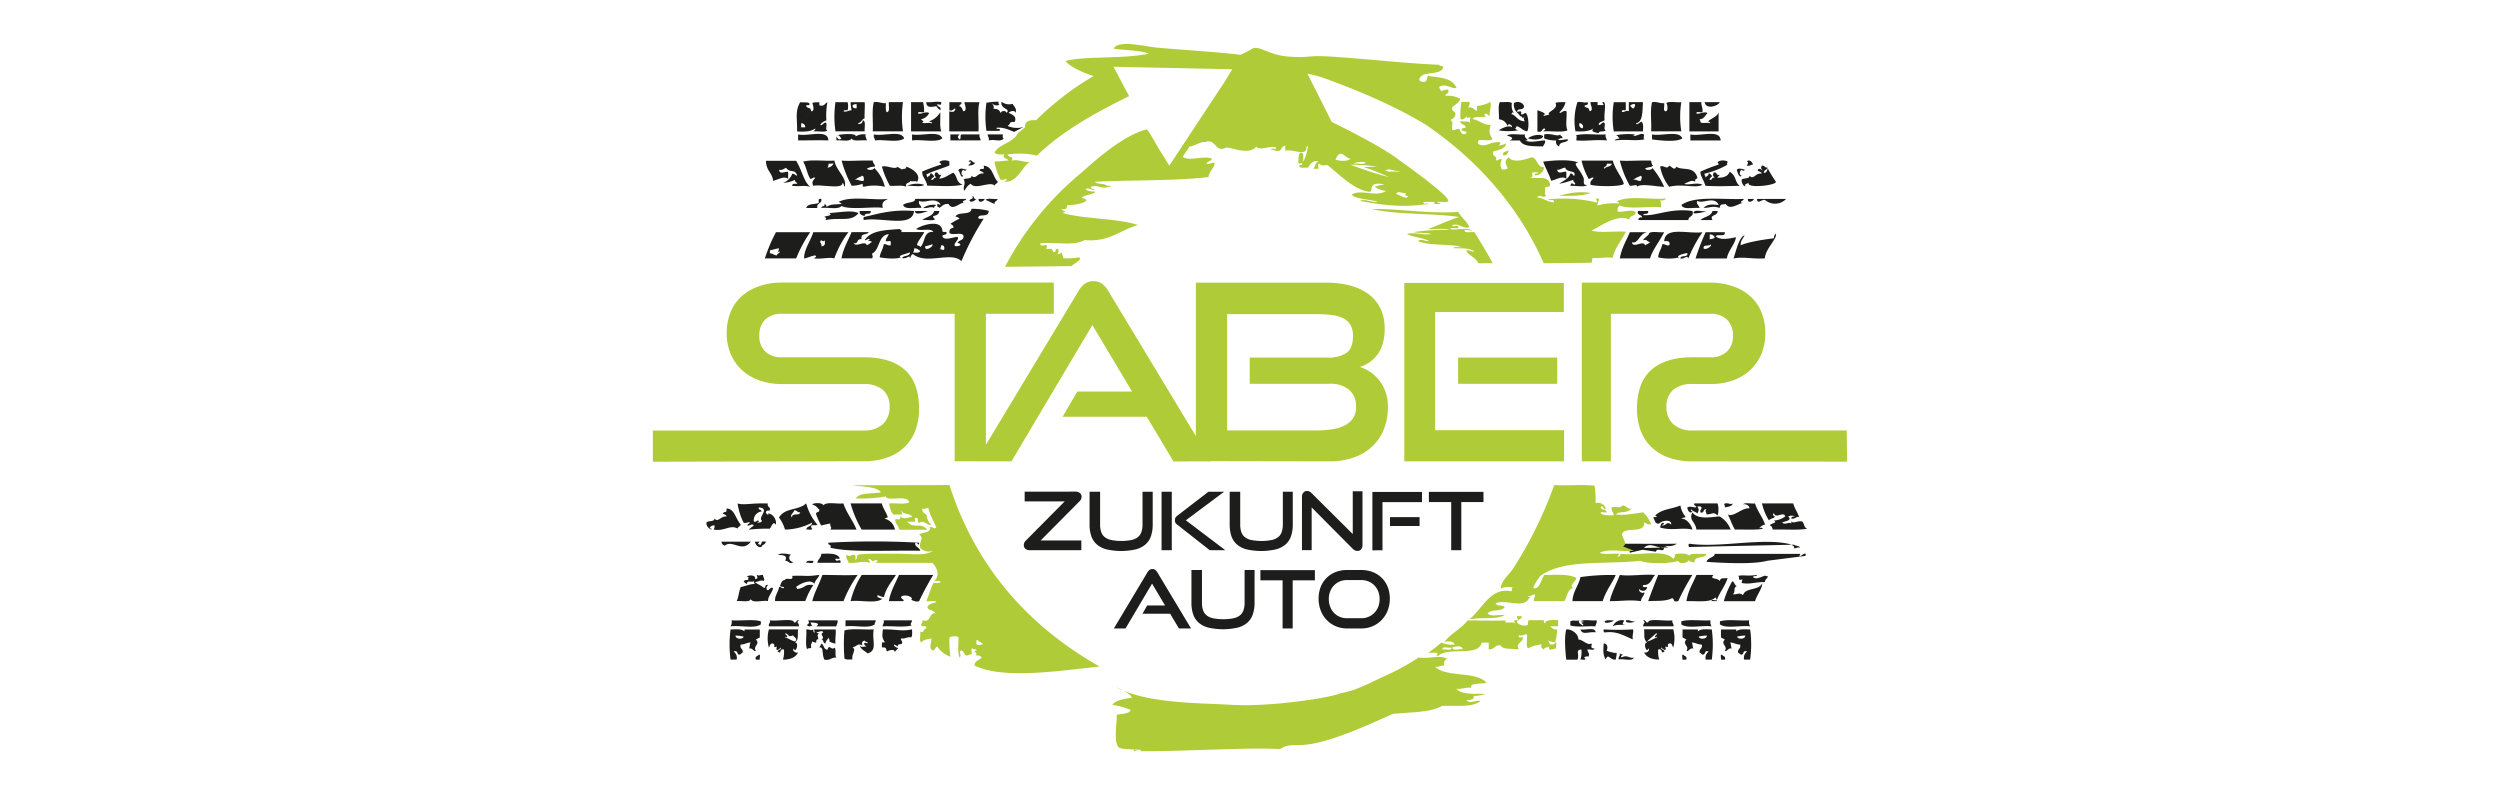
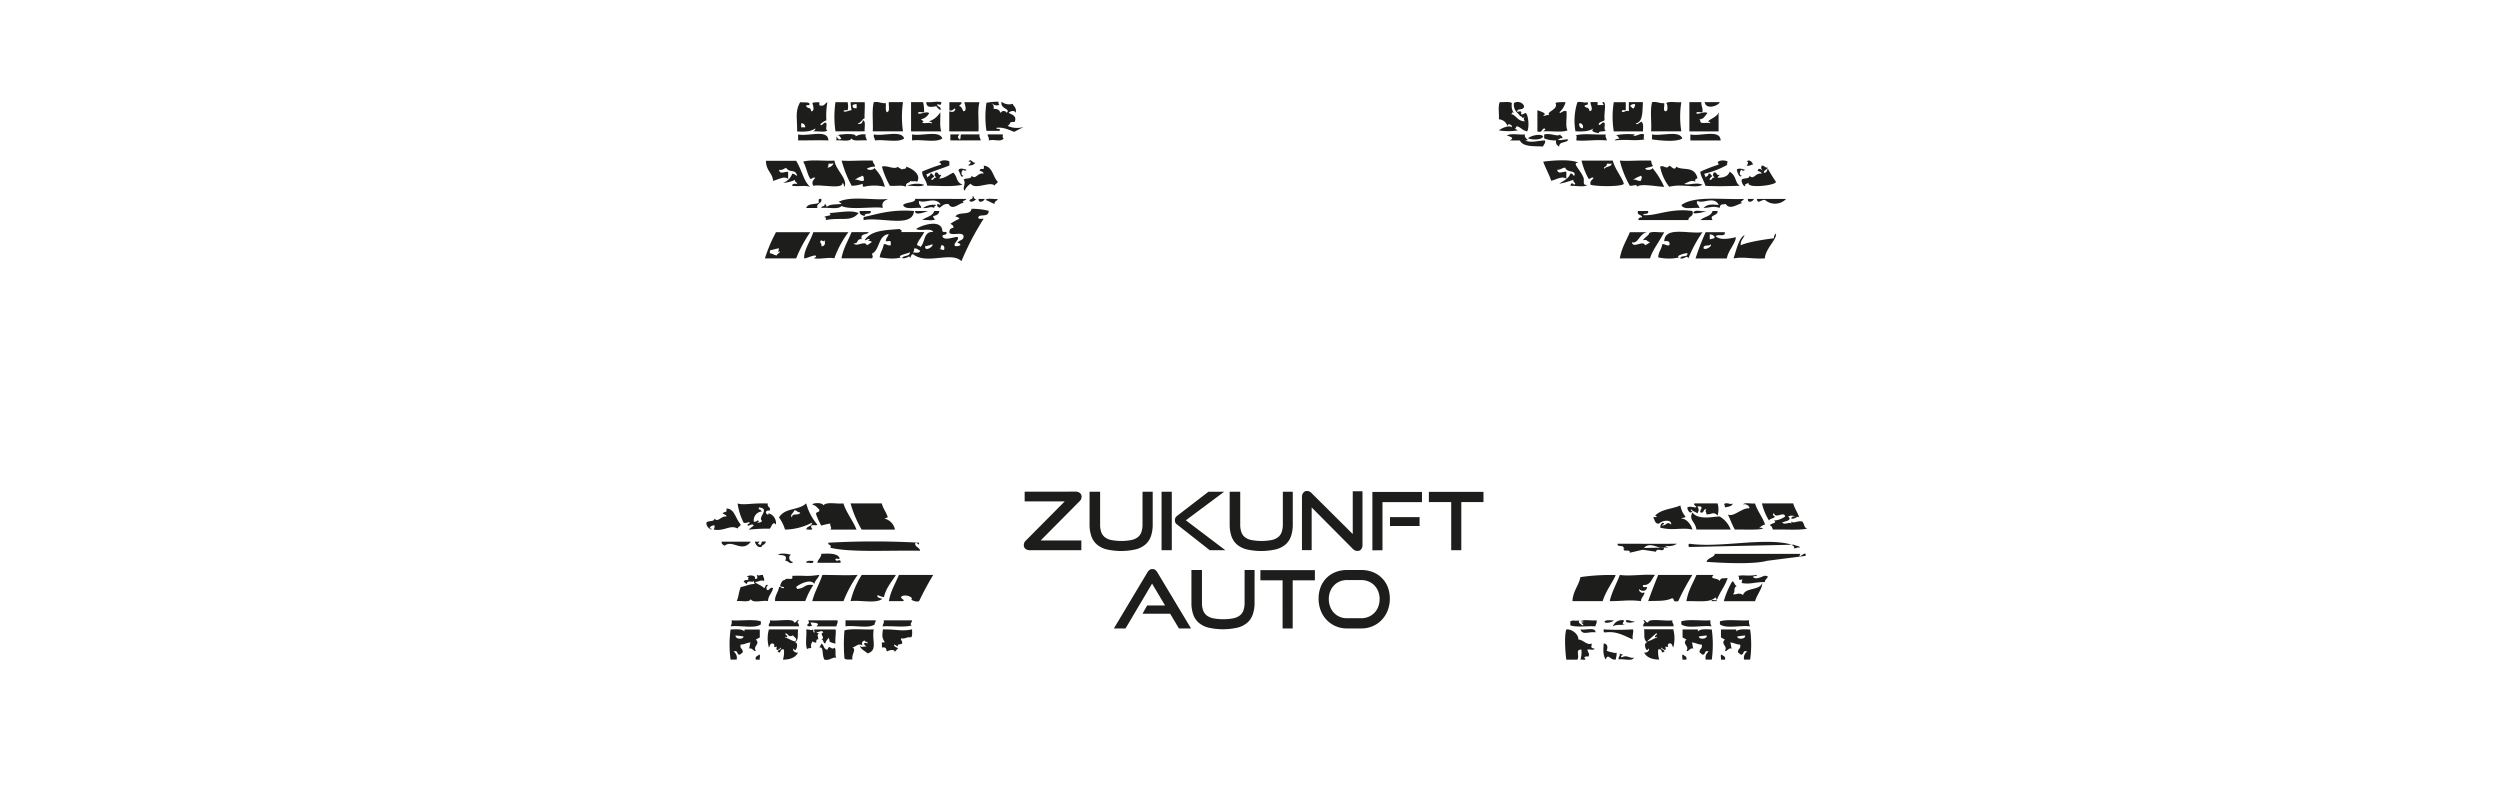
<svg xmlns="http://www.w3.org/2000/svg" width="220" height="70">
  <g fill="none" fill-rule="nonzero">
    <path fill="#1D1D1B" d="M72.284 56.637c.244.11.184.526.533.533.168-.514.308.039.564-.132l.056-.048.05.07a.621.621 0 0 1 .039.227v.266c.001.13.015.25.081.319-.458-.046-.546.282-1.058.176-.25-.448-.039-1.182-.441-1.058.046-.13.13-.222.176-.353Zm70.26.864c.075.06.169.09.264.089-.067.169-.264.063-.088.268.448-.29.748.144 1.059 0-.113.388-.928.077-1.33.176-.067-.272.151-.261.088-.533h.007Zm-3.651-1.227c.42.024.8.554 1.153.353l.007.003c.02.036.019.077.012.12l-.018.085c-.023.113-.022.216.27.236-.038.201-.437.039-.62.092.032.317.236.324.088.62-.18-.077-.55.078-.264.177 0 .19-.318.039-.445.088.09-.286.12-.587.088-.885-.578 0-.134.497-.353.885h-.977c-.06-.434-.208-1.961 0-2.66.508-.05 1.1.452 1.059.886Zm9.239 1.33h-.004l.03.042c.092.099.274.104.255.313l-.017.09h-.352c.05-.131-.103-.445.088-.445Zm3.397 0h-.003l.03.042c.091.099.273.104.255.313l-.017.09h-.353c.05-.131-.102-.445.088-.445Zm-81.294-2.22c-.07.475.06.775-.18 1.067l-.085.087c.413.05-.01 1.045-.095.537-.222.112.092.426.353.352-.219.43-.688.621-1.33.621.089-.286.119-.587.088-.885-.282-.088-.275.134-.353.264-.547-.162.201-.218.088-.444l-.02.02c-.097.094-.497.449-.332-.108-.46.18-.05-.152-.353-.265-.275-.042-.247.222-.353.353a2.998 2.998 0 0 1-.053-1.373l.053-.225h2.572Zm-3.455 2.22c.188 0 .036.314.086.444h-.353c-.083-.298.135-.291.238-.402l.029-.042Zm74.342-.981c.353.021.381.353.268.62.043.097.631.184.735.235l.001.001.027-.021c.221-.15.051.408.035.576-.501.116-.643-.617-.886 0-.314-.48-.176-1.09-.18-1.411Zm-75.644-1.086.05.054-.005-.009a.177.177 0 0 1-.017-.116l.026-.07h1.33v.705c-.127.046-.222.13-.353.176.438.399-.282.575 0 .977-.112.19-.289-.296-.62-.18.123-.112.056-.416.176-.532-.353.003-.533.18-.886.18-.109.398.244.353.177.705-.117.032-.138.156-.265.177-.296.028-.095-.434-.532-.265a.66.66 0 0 1 .282.605l-.018.1h-.533a10.022 10.022 0 0 1-.043-2.28l.042-.369.116-.004c.432-.018.857-.042 1.073.146Zm85.044-.146.115.003.044.37a9.877 9.877 0 0 1-.044 2.28h-.533a.66.66 0 0 1 .264-.705c-.433-.17-.236.293-.532.265-.127-.021-.148-.145-.265-.177-.067-.352.286-.307.177-.705-.353 0-.533-.177-.886-.18.041.039.06.098.073.165l.03.205c.013.066.032.125.074.163-.332-.117-.508.37-.621.18.282-.403-.438-.58 0-.978-.13-.046-.226-.13-.353-.176v-.706h1.33c.04.076.034.137.009.187l-.006.007.051-.052c.216-.188.641-.164 1.073-.146Zm3.37 0 .12.003.045.37c.075.759.06 1.524-.044 2.28h-.533a.667.667 0 0 1 .268-.705c-.437-.17-.236.293-.533.265-.127-.021-.148-.145-.264-.177-.067-.352.286-.307.176-.705-.353 0-.532-.177-.889-.18.124.116.057.42.18.533-.331-.117-.508.37-.62.18.278-.403-.438-.58 0-.978-.135-.046-.227-.13-.354-.176v-.706h1.33c.04.076.035.137.01.187l-.007.008.05-.052c.214-.188.636-.165 1.064-.147Zm-6.646-.013a2.998 2.998 0 0 1 0 1.598c-.105-.13-.077-.395-.352-.353-.304.113.105.444-.353.265.165.557-.236.202-.333.108l-.02-.02c-.113.226.635.282.088.444l-.023-.046-.04-.1c-.042-.098-.101-.177-.29-.118-.03.298 0 .599.089.885-.642 0-1.112-.19-1.33-.62.26.073.575-.24.352-.354-.084.508-.508-.486-.088-.532l-.007-.004c-.353-.32-.187-.631-.264-1.153h2.571Zm-72.933.098c.688-.2 1.74-.035 2.575-.091-.18 1.023.367 1.827-.533 2.116-.246-.218-.603-.352-.705-.705l.006.016.045.044c.144.125.2.053.457.035l.106-.003c-.29-.142-.321-.438.088-.265.025-.205-.268-.099-.268-.268-.23.116-.279.183-.177.444-.384-.229-.56.1-.889.177.378.194-.105.589 0 1.058-.25-.01-.575.05-.705-.088-.07-.822-.07-1.648 0-2.47Zm5.948-.091c0 .254.05.578-.088.705-.389-.063-.501.152-.886.089-.039.211.162.194.088.444-.067.141-.434-.021-.353.265-.13-.046-.222-.131-.352-.177 0 .25.25.222.352.353-.088.12-.24.176-.264.353-.018-.328-.455-.226-.706-.088a.331.331 0 0 1-.038-.088l-.022-.089c-.028-.114-.074-.204-.384-.176v-.445h.264c-.253-.407-.247-.543-.193-1.002l.017-.145.239.003c1.167.02 1.436.176 2.326-.002Zm-8.69.01c0 .127 0 .254.089.268.088.015-.035-.112 0-.268h1.863c.084.194-.053.798 0 1.246a2.117 2.117 0 0 1-.533-.18c.039-.184-.06-.233-.088-.353l-.004-.017-.011.06c-.043.117-.2.218-.257.472-.085 0-.124-.05-.151-.112l-.05-.13c-.028-.061-.067-.11-.152-.11.424-.17-.247-.452.177-.622-.138-.278-.533.11-.621-.088a.243.243 0 0 0 .268.177c-.261.144-.099.218-.092.532-.187-.042-.17.127-.176.265a.293.293 0 0 1-.2-.02l-.098-.05a.3.3 0 0 0-.055-.018c-.06.247-.162.211-.088.532-.053.124-.353 0-.353.18-.208-.416-.032-1.213-.088-1.764.353-.02.353.12.62 0Zm74.173.346-.043.024-.761.677.006.008c.353-.074.565-.26.89-.353v-.003c-.018-.102-.092-.05-.092 0-.353-.081.296-.328 0-.353Zm-76.571-.003c-.296.024.353.271 0 .352 0-.04-.052-.084-.079-.039l-.013.04c.325.095.536.282.89.356.151-.15.095-.247.004-.336l-.081-.076a.436.436 0 0 1-.1-.121c-.441.176-.332-.035-.621-.176Zm74.514-.353c.12.144-.074.515 0 .885-.762-.32-1.411-.748-2.396-.62-.142.031-.166-.056-.174-.16l-.005-.105c.857.053 1.717.053 2.575 0Zm-78.956.54c-.053.328.674.38.706.091a4.586 4.586 0 0 0-.706-.091Zm88.844 0a4.692 4.692 0 0 0-.705.091c.035.29.762.237.705-.091Zm-3.38 0a4.586 4.586 0 0 0-.705.091c.032.29.759.237.706-.091Zm-9.782-.276c-.603-.095-1.164.29-1.33-.264.43.099 1.305-.244 1.33.264Zm-34.64-5.489v2.872a2.05 2.05 0 0 0 .096.667c.06.176.167.332.31.451.17.13.368.219.579.258a4.727 4.727 0 0 0 1.781 0c.211-.04.41-.127.58-.258.142-.119.25-.275.31-.451.068-.216.1-.441.095-.667V50.16h.878v2.872c.008.352-.046.703-.159 1.037a1.68 1.68 0 0 1-.486.734c-.25.207-.545.355-.861.43a5.817 5.817 0 0 1-2.547 0 2.117 2.117 0 0 1-.858-.43 1.718 1.718 0 0 1-.49-.734 3.147 3.147 0 0 1-.155-1.037V50.16h.928Zm9.938.01v.9h-1.954v4.234h-.889V51.07h-1.954v-.9h4.797Zm4.075-.01c.35-.002.696.06 1.023.184a2.31 2.31 0 0 1 1.312 1.312c.124.327.187.674.184 1.023.003.356-.06.708-.187 1.04-.12.31-.298.593-.526.833a2.427 2.427 0 0 1-.793.55c-.32.137-.665.206-1.013.202h-1.252a2.434 2.434 0 0 1-.995-.201 2.427 2.427 0 0 1-1.316-1.383 2.871 2.871 0 0 1-.187-1.041 2.78 2.78 0 0 1 .187-1.034 2.286 2.286 0 0 1 1.316-1.305c.317-.122.655-.183.995-.18Zm-18.37-.084a.399.399 0 0 1 .251.077.77.77 0 0 1 .18.212l2.964 4.939h-1.066l-.769-1.295h-2.434l.406-.727h1.577l-1.143-1.926-2.336 3.948H98.02l2.956-4.94a.723.723 0 0 1 .183-.21.42.42 0 0 1 .258-.078Zm49.937 4.6c.68-.205 1.742-.029 2.572-.088a.762.762 0 0 0 .088.532c-.833-.113-2.12.23-2.66-.176Zm-3.398 0c.681-.205 1.747-.029 2.572-.088a.758.758 0 0 0 .092.532c-.836-.113-2.124.23-2.664-.176Zm-81.001 0v.268c-.54.405-1.827.063-2.664.176a.758.758 0 0 0 .092-.532c.826.06 1.891-.117 2.572.088Zm10.114-.088c0 .158-.11.186-.088.352-.512.406-1.764.064-2.575.177v-.53h2.663Zm3.179 0c.053.158-.258.352 0 .444-.681.205-1.743.032-2.572.088 0-.208.152-.26.088-.532h2.484Zm60.247 0c.064.271-.088.324-.088.532-.706-.053-1.644.11-2.219-.088v-.353c.307-.148.395 0 .8-.088l.008-.003c-.187.186.116.335.264.444.297-.028-.377-.307.089-.265 0-.105-.163-.077-.265-.091.296-.205.974-.029 1.411-.088Zm-70.626.18c.272.063.17-.244.444-.18-.285.275 0 .151 0 .532h-2.649c-.064-.271.155-.26.088-.532.625.102 2.089-.212 2.117.18Zm73.032-.18h-.003c.024.144-.085.155-.089.268-.003.113.11.067.177.088-.268.099-.723-.035-1.059.176a.86.86 0 0 1 .974-.532Zm2.142.18c.028-.392 1.492-.078 2.116-.18h.014c-.063.271.152.26.089.532h-2.664c0-.38.286-.257 0-.532.275-.064.173.243.445.18Zm-71.346-.18a.431.431 0 0 1-.009.258l-.051.125a.405.405 0 0 0-.029.15h-1.764c.441-.354-.317-.311-.532-.354.077.075.053.244.176.269-.018.028-.328.169-.44 0l-.011-.004c.052-.29.26 0 .088-.444h2.572Zm68.315 0c-.07.158-.868.352-.8.088.148-.148.521-.07.8-.088Zm1.863.088c-.067.12-.868.225-.797-.088.352-.068.455.137.797.088Zm-24.088-3.63h-1.252c-.22-.002-.439.04-.642.123a1.552 1.552 0 0 0-.836.878 1.785 1.785 0 0 0-.12.67c-.003.231.038.46.12.675a1.538 1.538 0 0 0 1.478 1.012h1.252c.223.003.444-.04.65-.127a1.549 1.549 0 0 0 .85-.885c.081-.216.122-.444.12-.674a1.792 1.792 0 0 0-.12-.667 1.594 1.594 0 0 0-.336-.53 1.531 1.531 0 0 0-.515-.352 1.69 1.69 0 0 0-.649-.123Zm-37.663-.452a26.62 26.62 0 0 0-1.241 2.307c-.283.102-.565-.07-.666-.1l-.028-.003.03-.035c.156-.248-.518-.458-.84-.303h-.003c-.296.184.353.332.088.441h-1.241c.155-.91.575-1.552.885-2.307h3.016Zm-3.28 0c-.388.618-.872 1.143-1.059 1.955a1.969 1.969 0 0 1-.532-.177c-.25.247.55.31.352.353-.571.406-1.887.063-2.751.176a7.662 7.662 0 0 1 .977-2.307h3.013Zm-11.702-.003c0 .211.155.264.088.532-.377-.113-.444.092-.797.092.176.198.511.25.797.53.17-.036.067-.343.353-.265-.13.208-.187.165-.088.444.278.042.2-.275.532-.18-.07.448-.423.646-.444 1.154-.452-.103-1.34.218-1.51-.177-.145.325-.822.124-1.242.177.187-.424.155-.716.353-1.242.44-.06.73-.265 1.242-.265a.427.427 0 0 1-.088-.268c-.187.194-.547-.144-.621.268-.074-.017-.089-.088-.177-.088.014-.088-.035-.088-.091-.088.014-.18.225-.18.444-.18-.205-.13.176-.264-.176-.264.215-.254.885-.113.705.176.328 0 .222-.124.177-.353.282.102.2 0 .532 0Zm81.788.003a19.974 19.974 0 0 0-1.242 2.307c-.553.092-.268-.144-.532-.264-.628.317-1.411.211-2.117.264.328-.91.543-1.46.885-2.307h3.006Zm1.866 0c-.427.416.37.226.53.533.134-.325.26-.194.705-.265-.236.77-.734 1.277-.977 2.04h-.445c0-.191.314-.04.445-.089h.007c.025-.141-.085-.152-.088-.264-.308.363-.965.377-1.65.361l-.375-.009a9.2 9.2 0 0 0-.547 0c.201-1.058.54-1.47.885-2.307h1.51Zm2.05.977c-.381.17-.074.533-.353.706.265.116.512-.198.89.092.229-.706 1.456-.378 1.686-1.059.049.438-.48 1.059-.621 1.595h-2.752a7.464 7.464 0 0 1 .706-1.683v-.003c.158-.24.24.352.444.352Zm-7.197-.977c-.32.332-.374.928-1.058.89-.088.267.198.158.353.176-.046.405-.462.409-.706.18-.048.216.289.415.413.303l.024-.035.029.05c.047.176-.31.464-.296.743-1.098-.137-1.51 0-2.752 0 .2-.86.603-1.527.889-2.307.86.134 2.01-.077 3.104 0Zm-3.983.004.517.006-.099.217c-.302.606-.773 1.215-1.049 2.08h-2.66c.025-.448.16-.786.31-1.107l.18-.384c.087-.194.166-.396.216-.625.856-.124 1.72-.186 2.585-.187Zm-66.195-.004a10.936 10.936 0 0 0-1.242 2.307h-2.751a6.65 6.65 0 0 1 .358-1.01l.278-.635c.091-.213.178-.431.253-.662 1.21 0 2.021.053 3.104 0Zm-3.366-.007c-.098.318-.377.452-.444.8-.3-.479-1.263-.024-1.598.265 0 .075.088.089.088.18.79-.091.568-.448 1.411-.352l.007.003a7.016 7.016 0 0 0-.705 1.411h-2.66c-.018-.55.296-.769.353-1.242.211-.035.19.163.44.089 0-.163-.3-.053-.352-.177l.057-.159c.068-.184.153-.351.384-.373.063-.265.804.151.624-.353 1.175-.064 1.168.092 2.395-.092Zm82.505.007c0 .166-.3.057-.353.18.353.353 1.01-.23 1.154-.088h-.004c.424.028-.159.296-.088.533-.935 0-1.27.222-2.04.088a.642.642 0 0 1 .029-.233l.019-.057c.013-.045-.018-.024-.227.022-.12-.053 0-.353-.176-.353.613-.13.705.046 1.686-.092Zm4.272-1.675-3.387.433c-1.16.321-3.75.201-5.32.092.096-.391.78-.416.706-.705h7.557c-.374.66.61-.452.444.18Zm-89.267-.096c-.293.103-.162.639.18.621-.247.321-.438-.152-.706-.092.293-.557-.335-.48-.62-.529h-.008c.23-.194.907-.08 1.154 0Zm1.954.53c.07.352-.42.112-.62.18 0-.255.352-.163.62-.18Zm2.307-.269c.026.096-.036.105-.116.097l-.123-.017c-.079-.008-.14 0-.113.097.13.26.486-.212.444.268h-2.042c.045-.284.259-.403.33-.66l.022-.137c.674-.022 1.366-.064 1.598.352Zm73.703-1.238a1.358 1.358 0 0 1-1.058.176.657.657 0 0 0 .237.136l.082.019-.7.015.024.006c.063.01.124.016.182.013l.083-.012c0 .511-.596-.088-.706.353l-1.155-.174-1.152.262c.075-.343-.48-.057-.532-.279v-.074a1.14 1.14 0 0 0 .118-.02l.023-.007-.147.004.005-.064c-.01-.099-.089-.127-.184-.14l-.147-.015c-.122-.013-.226-.045-.208-.199 1.764 0 3.74.021 5.235 0ZM96.81 43.274v2.872a2.05 2.05 0 0 0 .095.666c.06.177.167.333.31.452.17.13.368.219.579.258.583.11 1.181.11 1.764 0 .21-.04.409-.128.578-.258.144-.119.251-.275.31-.452.069-.215.101-.44.096-.666v-2.872h.896v2.872c.007.352-.046.702-.155 1.037a1.718 1.718 0 0 1-.49.734c-.25.207-.545.355-.861.43a5.803 5.803 0 0 1-2.544 0 2.117 2.117 0 0 1-.86-.43 1.718 1.718 0 0 1-.491-.734 3.147 3.147 0 0 1-.155-1.037v-2.872h.928Zm12.33 0v2.872a2.05 2.05 0 0 0 .094.666.974.974 0 0 0 .31.452c.17.13.366.219.576.258.59.112 1.195.112 1.785 0 .21-.04.407-.127.575-.258a.974.974 0 0 0 .31-.452c.07-.215.103-.44.1-.666v-2.872h.874v2.872c.007.352-.046.702-.155 1.037a1.68 1.68 0 0 1-.487.734c-.25.207-.545.355-.86.43a5.817 5.817 0 0 1-2.548 0 2.117 2.117 0 0 1-.86-.43 1.71 1.71 0 0 1-.487-.734 3.147 3.147 0 0 1-.156-1.037v-2.872h.928Zm5.89-.067c.066 0 .132.014.191.043a.656.656 0 0 1 .194.14l3.627 3.606v-3.764h.857v4.716a.59.59 0 0 1-.123.395.41.41 0 0 1-.322.142.575.575 0 0 1-.412-.19l-3.616-3.641v3.76h-.854l.001-4.752a.582.582 0 0 1 .122-.31.42.42 0 0 1 .336-.145Zm-34.148 4.55c0 .435-.201-.2-.353.09.028.324.395.313.44.62-2.85-.053-6.106.166-7.894-.265.13-.352-.244-.172-.177-.444a71.75 71.75 0 0 1 7.984 0Zm44.252-4.469v.9h-3.475v4.233l-.889.01v-5.143h4.364Zm-30.462-.024c.127-.001.25.04.353.116a.406.406 0 0 1 .155.353.554.554 0 0 1-.184.384l-3.418 3.443h3.58v.858h-4.557a.575.575 0 0 1-.353-.117.399.399 0 0 1-.152-.353.54.54 0 0 1 .184-.384l3.418-3.443H90.17v-.857Zm35.874.02v.9h-1.951v4.234h-.889v-4.234h-1.965v-.9h4.805Zm-27.429-.01v5.144h-.9v-5.144h.9Zm4.608 0-3.37 2.512 3.475 2.632h-1.372l-2.882-2.265a.43.43 0 0 1-.152-.18.56.56 0 0 1-.032-.194.494.494 0 0 1 .043-.212.61.61 0 0 1 .183-.197l2.724-2.096h1.383Zm50.15 4.66c.145.124.46.074.533.265-.233-.102-.532.17-.532 0 .038-.08-.049-.159-.168-.223l-.075-.037Zm-13.147.228-.056.062 1.466-.032-.073-.015c-.43-.102-.959-.38-1.337-.015Zm-77.33-.492c0 .225-.497.377-.352.44-.325.145-.55-.172-.621-.44h.44c-.169.102-.24.254.089.264.113-.176-.053-.352.444-.264Zm89.948.176c.072.014.184.048.287.094v-.001l-9.037.199.016-.032c.013-.07-.08-.156.038-.26 1.088.156 2.343.096 3.613.008l1.088-.078c1.445-.101 2.853-.17 3.995.07Zm-91.274-.176c-.783 1.012-1.591-.219-2.304.352-.13-.077-.282-.13-.268-.352h2.572Zm-2.134-2.925c.705.046.737.794 1.241 1.411v.004a.205.205 0 0 1-.074.131l-.117.09a.21.21 0 0 0-.077.132c-.67-.374-1.146.268-2.116.088a.512.512 0 0 0 .088-.353c-.244-.092-.635.3-.265.268.064.254-.547-.18-.444-.533.155-.2.68-.028.705-.352.321.395.544-.25 1.059-.177-.025-.183-.237-.176-.353-.268.293-.282.353.046.353-.44Zm7.01-.448c.18.686.513 1.323.973 1.863-.152.152-.233-.014-.533.088-.007.127-.014.25.092.268-.014.194-.377.035-.533.088.082-.374.41-.169.533-.62a5.359 5.359 0 0 1-2.12.608l-.279.012a3.372 3.372 0 0 0-.529-1.065c.53-.889 1.69-.593 2.395-1.242Zm-3.38.01h.003c-.088.354.265.269.177.622-.201-.025-.332.02-.353.176.039.081.077.159.176.18.1.021.05-.092 0-.088.272-.064.801.377.706.973-.179-.235-.276-.092-.374.09l-.06.113a.886.886 0 0 1-.099.15c-.622-.009-1.244.02-1.863.088.14-.127.29-.245.445-.352-.092-.25-.378.024-.533 0-.05-.198.17-.127.177-.265.007-.138-.297.102-.533 0a5.503 5.503 0 0 1-.53-1.686c.65.17 1.13-.053 2.66 0Zm90.234-.01c.127.466.391.794.532 1.242-.211-.201-.324.194-.705.088.02-.155.151-.2.352-.176a.677.677 0 0 0-.62 0c.374.353-.205.388-.533.532.246.256.651-.108.84.104l-.021-.052a.423.423 0 0 1-.022-.14c.25.205.554-.102.977 0 .247.3.1.508.441.621-.666.166-1.968.053-3.016.088-.088-.12-.085-.331-.265-.352 0-.23.706-.184.353-.445l.004-.003c.352-.02.69-.142.973-.353-.084-.494-.857.226-.973-.268-.219 0-.021.296.088.268-.099.197-.437.155-.533.353-.29-.464-.5-.973-.62-1.507h2.748Zm-9.928.18c.057.36.209.697.441.977 0 .163-.3.053-.352.177.391 0 .832.448.973.977-.878-.222-1.739.12-2.822-.177l-.021-.003c.032-.23.152-.557.353-.353-.022.095-.177.06-.177.177.445-.032.378-.406.797-.089.04-.536-.881-.331-1.058-.088-.41.057-.37-.353-.529-.532.047-.037.13-.04.2-.04l.075-.001c.073-.003.085-.021-.099-.136.6-.593 1.51-.564 2.22-.889Zm6.566-.176c.225.705.656 1.178.885 1.862a.829.829 0 0 0-.533.353.247.247 0 0 1 .353 0h-.003c-.396.145-1.676.067-2.47.088-.243-.409-.406-.896-.62-1.33.479.276 1.305-.635 1.862-.532.145-.096-.198-.452-.533-.353.18-.205.738-.032 1.059-.088Zm-81.986.173c.289-.353 1.206-.096 1.764-.177.282.872.829 1.478 1.153 2.307h-2.307c.194-.187-.042-.254 0-.532a7.377 7.377 0 0 0-.797.176 7.436 7.436 0 0 1-.445-.974c-.027-.12.025-.163.09-.192l.101-.04c.064-.03.111-.08.077-.212-.352-.307-.155-.243-.624-.445h.01c.17-.162.925-.155.978.089Zm5.143-.177c.113.476.406.78.533 1.242-.155-.01-.183.11-.353.088.456.084.82.418.948.855l.03.122h-2.932a9.934 9.934 0 0 1-.855-1.906l-.122-.4h2.751Zm71.333.798c.51.684 1.731.384 2.395.352.448.262.792.669.977 1.154h-3.017c-.092-.685-.626-.798-.41-1.378l.055-.128Zm-24.007.412v.783h-2.604v-.783h2.604Zm-58.145-.853-.012.078v.002c.004.091.08.108.15.13l.017.005.103.138-.1.016a.783.783 0 0 0-.6.872c.22.113.353-.26.445 0h-.005l-.185.122.017-.006c.165-.047.434.007.434-.207-.135-.094-.08-.25.003-.418l.098-.192c.126-.255.183-.493-.365-.54Zm3.107.257-.009.053c-.064.194-.422.387-.167.568-.026-.205.113-.24.275-.254l.164-.011c.134-.013.25-.044.267-.18-.224.022-.266-.141-.436-.173l-.094-.003Zm81.26-.61a1.8 1.8 0 0 1 0 1.058c-.385-.353-.392-.113-.974-.088 0-.222-.17-.275 0-.445-.353-.077-.148.388-.533.265-.074-.25.124-.23.088-.441-.016-.07-.086-.085-.168-.087h-.125a.541.541 0 0 1-.06-.005c.152.353.152.272 0 .625-.151-.145-.416-.177-.532-.353-.124.032 0 .155.088.176-.194.275-.458-.123-.44-.352.24-.117.313-.043.705 0 .26-.078-.208-.135-.088-.353h2.039Zm1.347-.004c-.063.214-.278.275-.508.317l-.197.036c0-.106 0-.212-.051-.252l-.038-.017.077-.06c.226-.123.538.13.717-.024Zm-67-25.925a6.18 6.18 0 0 1 1.51.177c.015.329-.205.382-.432.4l-.168.012c-.135.01-.25.03-.289.12-.068.157.037.177.17.175l.175-.006c.037 0 .072.001.1.008a24.055 24.055 0 0 0-1.951 3.725c-.362-.365-.946-.373-1.59-.32l-.656.06c-.739.066-1.485.082-2.016-.361-.18.025-.176.236-.264.353-.012-.151-.055-.155-.139-.118l-.156.073a.698.698 0 0 1-.312.057l-.093-.012.028-.048a.395.395 0 0 1 .196-.113l.241-.068c.128-.043.231-.113.231-.286a.718.718 0 0 1-.102.043l-.485.152c-.245.082-.423.169-.21.25-.459.186-1.39.087-1.866 0 .016-.154.055-.283.1-.404l.147-.354c.047-.12.087-.247.106-.396.278-.046.314.158.62.088v-.268c0-.085-.062-.102-.142-.1l-.193.02a.267.267 0 0 1-.109-.008.759.759 0 0 1 .116-.33l.108-.187a.78.78 0 0 0 .044-.104c-.437.05-.633.34-.786.674l-.163.384c-.11.254-.237.491-.462.628-.056 0-.06.037-.048.09l.034.123c.021.088.026.181-.074.231h-2.66c.162-.903.585-1.545.885-2.307h1.51c-.044.094-.144.132-.252.162l-.131.035c-.171.049-.315.125-.238.424-.216-.014-.292.059-.342.144l-.054.102c-.047.08-.112.142-.31.107.094.17.292.144.499.093l.206-.052c.203-.047.384-.06.45.135.183-.053.285-.187.44-.268.005-.038-.04-.063-.1-.08l-.142-.028-.077-.013c-.04-.007-.05-.015.006-.029l.137-.026c-.037-.13-.109-.117-.19-.078l-.103.052c-.052.025-.104.042-.152.026.416-.634 1.176-.814 2.15-.906l.463-.038.492-.033c.067.169.268.063.092.268h2.039c-.177.384-.466.66-.621 1.058-.01.077.023.11.07.13l.1.032c.05.017.092.04.094.103.158-.118.237-.314.307-.52l.07-.207c.117-.342.271-.648.777-.603-.08-.173-.303-.203-.56-.2l-.395.016c-.22.007-.424 0-.551-.084.451-.325 2.247-.925 2.307.18.016.068.086.083.168.085h.125c.02 0 .04 0 .06.003.095.328-.297.173-.353.353.06.28.403.256.732.19l.403-.087a.54.54 0 0 1 .195-.015c.093.083.05.184-.027.293l-.15.203a.435.435 0 0 0-.088.21c.035.197.47.07.53 0a.24.24 0 0 0-.265-.177c.037-.103.123-.157.216-.205l.138-.071c.11-.065.198-.153.178-.345-.045-.17-.235-.195-.457-.188l-.342.019c-.187.007-.357-.003-.442-.1-.025-.288.105-.426.352-.444.013-.158-.06-.23-.152-.287l-.112-.065c.248-.179.515-.328.797-.445a.381.381 0 0 0-.353-.176c.073-.193.281-.251.516-.281l.36-.039c.273-.035.51-.106.535-.386Zm-10.83 2.06a8.752 8.752 0 0 0-1.242 2.308c-.19-.059-.43-.05-.695-.029l-.414.034c-.213.014-.435.02-.655-.005a.177.177 0 0 1 .059-.079l.088-.05c.025-.019.02-.049-.058-.14a2.493 2.493 0 0 0-.427.11l-.255.089c-.118.04-.22.07-.296.07-.024-.363.117-.748.293-1.136l.274-.582c.06-.129.116-.257.164-.383l.07-.207h3.094Zm73.908 0 .295.017c.294.016.58.024.832 0l.12-.016-.242.363a11.437 11.437 0 0 0-.999 1.944c-.162-.353-.3.095-.705 0 .025-.329.67-.043.62-.445 0-.088-1.192.24-.705.353a4.152 4.152 0 0 1-1.863 0c.018-.487.297-.706.353-1.154.279-.046.314.159.621.088.106-.352-.134-.398-.444-.352.032-.94 1.078-.866 2.117-.799Zm7.711.089c.141.504-.914 1.326-.977 2.219-1.235.06-1.789-.163-2.752 0 .237-.706.487-1.874.977-2.043-.194.395-.352.448-.352.889.705-.314 2.116-.515 2.928-.62 0-.354.158-.3.176-.445Zm-4.501-.085c.084.462-.639.127-.798.353.398.38 1.2.206 1.658.11l.106-.022.01.003c-.015.467-.545 1.031-.746 1.653l-.054.21h-2.748c.188-.589.401-1.17.64-1.74l.245-.567h1.687Zm-5.334-.004c-.396.794-1.041 1.584-1.242 2.308h-2.66c.152-.914.571-1.56.885-2.308h1.51c-.705.142-.772 1.059-1.333.886.099.596 1.02-.23 1.153.268.158-.072.308-.162.445-.268-.452-.155-.155-.254-.621-.177.113-.218.61-.511.533-.62.268-.205.913-.032 1.33-.089Zm-75.146 0c-.414.601-.773 1.239-1.07 1.905l-.172.403H67.31c.203-.638.452-1.26.746-1.86l.228-.448H71.3Zm-2.748 1.419c-.114.017-.21.036-.294.055l-.412.105-.095.02v.264c.268.014.37.176.621.176-.007-.042.022-.082.061-.119l.13-.102c.066-.052.098-.096-.011-.131-.07.092-.082.082-.072.03l.06-.222a.367.367 0 0 0 .012-.076Zm11.889.017a.508.508 0 0 1-.092.353v.003l.244.01c.193.007.37-.008.377-.186-.184-.053-.25-.222-.53-.18Zm2.391-.282a.414.414 0 0 1-.043.117l-.072.142c-.047.097-.078.191-.025.245l.007.003-.023-.035c-.021-.052.004-.126.04-.202l.084-.168.021-.049-.077.3c.244 0 .18.148.353 0 .025-.23-.032-.381-.265-.353Zm67.706-.085c-.113.212-.681-.031-.621.353.17.198.804-.215.62-.353Zm-68.506-.003c-.202.075-.41.134-.621.176-.043.565.84-.053.62-.176Zm-9.49-.36c-.085.25-.236-.127-.353.088-.039.215.162.194.088.445.41 0 .332-.42.265-.533Zm77.897-.53.018.011v.445c.158-.05.367-.046.444-.177a.568.568 0 0 0-.153-.185l-.014-.007c-.065-.044-.126-.046-.219-.066l-.076-.02ZM80.434 18.57c-.07.762-.789.886-1.686.857l-.344-.017-1.076-.08-.356-.017a4.51 4.51 0 0 0-.976.054v-.265l.43-.097.694-.166c.89-.203 1.946-.388 3.314-.27Zm2.222 0c-.021.303-.264.384-.533.444a.24.24 0 0 0 .18.265c-.094.09-.262.107-.45.102l-.438-.024a1.412 1.412 0 0 0-.265.01c.09-.078.2-.137.315-.191l.231-.107c.23-.11.439-.238.512-.5h.448Zm68.492 0c.011.187-.109.271-.237.337l-.125.062c-.14.074-.232.161-.082.398h-1.059c.307-.314.928-.31 1.059-.797h.444Zm-75.93.078.194.046.143.054-.105.117c-.35.345-.737.395-1.227.402l-.526.003a6.145 6.145 0 0 0-1.067.097c.102-.127.099-.215-.088-.265.015-.028.056-.048.109-.064l.118-.03.127-.026c.162-.037.28-.087.09-.232.174-.012.35-.029.526-.047l.525-.053c.432-.04.843-.063 1.18-.002Zm73.715-.078c.158.543-.353.405-.353.797h-4.35c-.179-.036.117-.34.241-.216l.023.033.002-.076c-.033-.265-.47-.128-.354-.538h.889c.053.176-.04.216-.156.236l-.118.017c-.078.013-.147.035-.17.1 1.015.144 2.42-.646 4.346-.353Zm-72.31 0c.036.17-.058.212-.177.228l-.147.016c-.122.014-.226.046-.208.2l-.135-.043c-.177-.06-.334-.139-.306-.401h.974Zm5.048-.001-.01.002a.56.56 0 0 0-.025.008l-.295.1c-.352.111-.844.224-.812-.11h1.142Zm68.503 0c0 .04-.998.297-1.153.177.06-.38.804-.081 1.153-.176Zm3.026-1.056.258-.009-.006.03c-.062.14-.51.28-.081.323-.484.088-1.136.674-1.51.088-.286.089-.462-.063-.533.353-.607-.2-.758-.021-1.411 0 .406-.437 1.027-.264 1.33-.264-.227-.457-.628-.427-1.022-.36l-.234.043c-.23.039-.446.059-.607-.036-.2.215.138.384.177.62-.55-.066-1.436.198-1.595-.264 1.121-.798 3.355-.484 5.234-.524Zm-77.155-.026 1.12.045c.359.01.694.008.98-.028l-.071.037-.123.069c-.202.117-.376.26-.262.692-.2-.051-.529-.053-.913-.041l-.993.039c-.683.021-1.36.01-1.731-.175-.156.19-.494.203-.86.187l-.473-.024a2.46 2.46 0 0 0-.431.014c-.01-.078.027-.111.076-.132l.105-.033c.07-.023.123-.061.084-.188a.247.247 0 0 1 .18.264c.216-.156.388-.198.637-.219l.523-.032c.053-.003.11-.008.17-.013a.656.656 0 0 0-.269-.18c.55-.299 1.396-.313 2.251-.282Zm4.484.014 4.522.003a.242.242 0 0 1-.095.09l-.173.093c-.084.05-.109.098.092.17-.11-.026-.235.016-.366.08l-.266.142c-.28.147-.563.247-.779-.134-.299 0-.403.055-.54.16l-.158.12c-.03.023-.065.048-.103.073-.021-.095-.176-.06-.176-.176-.036-.19.024-.193.095-.163l.073.035c.06.028.107.042.096-.049-.273-.324-.607-.329-.939-.283l-.369.058c-.2.028-.39.036-.554-.043-.046.165-.014.253.035.323l.078.1c.038.051.069.109.067.198a2.219 2.219 0 0 0-.321-.01l-.435.021c-.39.018-.747.002-.842-.275a.837.837 0 0 1 .35-.162l.406-.093c.186-.05.322-.12.302-.278Zm1.863.536-.03.033-.074.054c-.05.035-.09.079-.076.178a.547.547 0 0 0-.394-.055l-.201.041c-.108.02-.23.034-.38.014.335-.237.75-.333 1.155-.265Zm-10.115-.53c.027.164-.025.252-.097.32l-.173.14c-.07.07-.117.161-.082.335h-.974c.07-.253.351-.313.613-.347l.213-.027a.564.564 0 0 0 .232-.067c.045-.006.048-.048.044-.102l-.01-.086c-.007-.103.012-.203.234-.165Zm14.87-.017.407.025c.088.003.17.002.242-.01-.028.208-.307.165-.268.444-.286-.099-.512-.258-.797-.353.087-.094.241-.11.416-.106Zm70.034.014a1.348 1.348 0 0 1-1.863.089c-.332-.057-.663.44-.706-.089h2.569Zm-2.837 0c-.056.22-.568.434-.532 0h.532Zm-67.694 0c-.053.22-.568.434-.533 0h.533Zm-1.07-.264c.062.012.089.055.11.104l.04.098c.032.06.082.102.207.062-.145.134-.427.353-.62.177 0-.069.033-.105.078-.13l.096-.046c.08-.038.146-.09.09-.265Zm.983-2.664c.456.044.65.349.811.684l.106.225c.089.187.183.368.323.503-.028.18-.24.172-.268.352-.15-.165-.428-.148-.738-.093l-.476.092c-.371.066-.722.084-.903-.175a1.39 1.39 0 0 0-.532.62c-.23-.225.162-.68-.089-.976.058-.06.156-.08.26-.093l.158-.019c.155-.022.288-.065.288-.241.165.194.285.143.423.045l.124-.09c.13-.094.288-.18.511-.135-.014-.103-.089-.146-.172-.18l-.126-.052a.334.334 0 0 1-.054-.033c.033-.137.113-.147.191-.142l.09.005c.069 0 .115-.032.09-.205l-.017-.092Zm-10.077-.452.325.008c-.022.261.2.275.18.533a1.358 1.358 0 0 0-.706.18c.183.215.74.063.62-.092.475.459.808 1.044.96 1.686a4.054 4.054 0 0 0-1.862 0c-.089-.014-.089-.162-.089-.265-.235.082-.48.136-.728.161l-.239.014-.182-.353a10.329 10.329 0 0 1-.591-1.48l-.112-.384c.243.022.521.025.821.021l.947-.023c.109-.003.218-.005.328-.006h.328Zm2.536.54c.057.152.269.149.353.269.02-.043.066-.058.12-.066l.11-.014c.091-.014.164-.046.123-.188.596.172 1.362.726.977 1.333-.17-.12-.511.028-.62-.092h-.004c.026.073-.014.107-.074.136l-.103.045c-.107.05-.215.128-.176.352-.176-.102-.453-.105-.741-.094l-.346.013a2.781 2.781 0 0 1-.324-.007 7.19 7.19 0 0 1-.706-1.686c.413-.163 1.098.31 1.411 0Zm65.944-.54.326.008c.05.159.046.37.18.444-.155.166-.53.117-.706.269.187.215.745.063.621-.092a6.981 6.981 0 0 1 1.059 1.686c-.544 0-2.114-.328-2.396 0 0-.272-.222-.088-.62-.088a8.505 8.505 0 0 1-.886-2.22c.565.053 1.327 0 2.094-.007h.328Zm-71.535.008c.044.293.19.566.356.827l.298.46c.187.3.327.59.272.883l-.04.137a.13.13 0 0 1-.047-.079l-.015-.097a.308.308 0 0 0-.115-.18c.021.268-.32.326-.774.317l-.285-.012-.895-.062a2.802 2.802 0 0 0-.618.021c-.123-.23-.069-.383.032-.525l.145-.18c-.108-.032-.165-.014-.213.015l-.093.058a.225.225 0 0 1-.139.015 2.455 2.455 0 0 1-.221-.48l-.18-.532a2.778 2.778 0 0 0-.22-.494c.741-.208 1.863-.032 2.752-.092Zm73.46.444c.204.057.468.505.62.089.568.391 1.549-.117 1.863.977-.04.137-.279.074-.177.353-.353-.187-.578.02-.977.176.353.18 1.034-.173 1.598.088-.624.353-1.714-.123-2.928.177a4.149 4.149 0 0 1-.797-1.764c.3-.201.56.3.797-.089v-.007Zm-76.826-.423c.154.265.27.505.366.727l.253.61c.13.31.26.579.48.825l.117.12-.157-.038a2.277 2.277 0 0 0-.487-.031l-.334.012a3.772 3.772 0 0 1-.597-.027c0-.151.134-.182.297-.182l.144.005c0-.066-.034-.098-.073-.125l-.076-.057c-.033-.033-.052-.08-.028-.17-.33.162-.69.254-1.058.268.375-.131.67-.426.8-.801.22 0 .272.141.442.18-.087-.29-.214-.365-.358-.397l-.227-.037a.572.572 0 0 1-.39-.272l-.068.032-.13.072a.583.583 0 0 1-.422.076c.028.258.198.264.388.23l.216-.043a.58.58 0 0 1 .193-.01v.62c-.216-.158-.449-.12-.712-.032l-.357.128c-.084.03-.17.057-.26.08-.008-.271-.116-.47-.24-.674l-.152-.252a1.628 1.628 0 0 1-.23-.837h2.66Zm68.845.162c-.642 0 .145.565.441 1.33.096.244-.12.647.262.631l.08-.009-.075.05c-.297.156-.825.03-1.427.034.091-.293.155-.258.352-.088.22-.208-.134-.166-.088-.445a7.091 7.091 0 0 1-1.242.353c.353-.268.822-.42.974-.889.243-.064.18.176.353.18.197-.53-.66-.222-.797-.706-.283 0-.392.201-.706.18.05.452.536.13.8.177v.62c-.37-.271-.79.036-1.33.177-.193-.603-.497-1.1-.705-1.683.822-.113 2.427-.236 3.108.088Zm16.122.261c.258-.02.272.202.533.177-.067.2-.353.194-.353.444h.01c.28.043.251-.222.354-.352.215.396.45.781.705 1.153.032.325-2.642.614-2.395.088-.081.05-.508.184-.268.265-.113.166-.392-.25-.353-.533.155-.197.68-.025.705-.353.353.417.501-.292 1.059-.18-.025-.18-.24-.176-.353-.264.064-.282.268-.136.405-.03l.038.028-.044-.066c-.097-.135-.13-.133-.043-.377Zm-3.002-.352c0 .151-.152.229 0 .264a7.617 7.617 0 0 1-2.043.797c0 .16.11.187.089.353.067-.14.282-.134.268-.353.24-.063.176.177.353.18h.007c-.089.117-.24.173-.265.353.272.067.17-.243.445-.176-.131-.208-.187-.166-.089-.445.353-.113.18.293.53.177-.029.116-.156.14-.177.268.53 0 .935-.13 1.058-.533.643.402.427.9.886 1.242-1.016.025-1.916.063-3.016 0-.117-.441-.47-.928-.441-1.242.517-.24 1.05-.448 1.594-.62 0-.103-.017-.16-.088-.177.088-.233.706-.24.89-.088Zm-70.704 2.039c-.107.114-.38.128-.68.118l-.588-.032a2.227 2.227 0 0 0-.242.002 2.17 2.17 0 0 1 1.51-.088Zm60.597-2.131c.187.758.85 1.517.974 2.042-.106.25-2.265.262-2.928.089-.085-.388.183-.41.268-.621-.25-.074-.23.123-.445.088a6.67 6.67 0 0 1-.53-1.266l-.09-.332h2.751Zm-58.378.081v.353l-.41.157-.834.295a6.734 6.734 0 0 0-.798.345c.06.076.093.17.091.268.067-.14.279-.134.265-.353.243-.063.18.177.353.18l.003.007a.21.21 0 0 1-.076.132l-.118.09a.205.205 0 0 0-.074.131c.102.025.151-.003.187-.044l.068-.088c.036-.041.086-.07.19-.044l-.112-.159c-.04-.063-.038-.112.023-.286.353-.113.18.293.533.177-.05.134-.134.225-.18.352.266-.03.473-.118.665-.22l.282-.162c.094-.053.19-.105.295-.15.139.144.206.28.258.407l.07.184c.073.177.17.333.473.467-.522.12-1.137.132-1.739.12l-1.047-.029a13.13 13.13 0 0 0-.319-.003 1.505 1.505 0 0 0-.178-.49l-.153-.288a.954.954 0 0 1-.113-.463c.55-.238 1.113-.445 1.686-.621-.042-.078-.081-.16-.18-.177.088-.233.706-.24.89-.088Zm-7.708 1.252c-.027.055-.08.082-.146.098l-.054.009-.422.24c.294-.033.411.112.661.11l.137-.016c.014-.218.018-.44-.176-.44Zm68.483 0-.033.047a.253.253 0 0 1-.11.051l-.045.008-.432.245c.28-.052.358.098.581.102l.126-.012c.022-.184.158-.345-.018-.42l-.069-.021Zm-59.529-.603.26.07c-.017.114-.264.117-.264 0-.177.064-.282.505 0 .533-.125.15-.2.062-.26-.075l-.1-.248c-.026-.056-.053-.101-.085-.121.033-.207.251-.202.45-.16Zm68.749.07h.004c-.022.114-.265.117-.265 0-.18.064-.282.505 0 .533-.226.244-.392-.317-.445-.532.173-.177.508-.057.706 0Zm-11.709-.532h-.44c.102.261-.428.328-.18.445.126-.23.578-.135.62-.445Zm-68.633-.006-.022.006h-.266l-.005-.003v.003h-.007l.007.006.004.084a.497.497 0 0 1-.045.179l-.047.08a.628.628 0 0 0 .533-.352.397.397 0 0 0-.152-.003Zm81.055.094a.405.405 0 0 0-.15.029l-.125.051a.431.431 0 0 1-.258.008c.028-.052.222-.352 0-.352.176-.258.533.053.533.264Zm-68.75-.333.134.111c.063.046.133.076.215.046l-.105.101c-.105.096-.178.122-.516.163 0-.176.24-.112.177-.352h-.177c.103-.163.186-.136.272-.069Zm48.701-2.327c-.072.155.03.278.118.367l.069.067c.066.069.066.102-.187.096.487.25 1.22 0 1.764 0 .042.282-.127.352-.18.532-.818-.035-1.764.046-2.039-.532h-.885c.462-.226.053-.325-.269-.441h.011c.353-.209 1.094-.032 1.598-.089Zm3.098 0c0 .173.243.113.176.353-.25-.074-.23.127-.445.088.318.145.544-.024.978 0-.113.353-.808.138-.798.621a.427.427 0 0 1-.268-.532 2.734 2.734 0 0 1-1.058-.177l.003-.353c.657-.137 1.168.247 1.412 0Zm10.742.353c-.515.353-2 .177-2.664.088v-.44c.833.172 2.4-.389 2.664.352Zm-68.478 0c-.239.19-.639.217-1.08.203l-.385-.019-.388-.022a4.109 4.109 0 0 0-.719.015.397.397 0 0 0-.03-.15l-.052-.124a.41.41 0 0 1-.006-.256c.195.044.434.044.688.03l.78-.063c.563-.037 1.062-.01 1.192.386Zm3.358 0c-.252.19-.666.216-1.122.202l-.398-.02-.4-.022a4.296 4.296 0 0 0-.743.017v-.53c.197.042.437.041.69.027l.31-.023.467-.036c.56-.034 1.058-.003 1.196.385Zm58.382-.353c-.067.268.088.321.088.53-1.059-.089-1.764.077-2.664 0-.046-.127.106-.46-.088-.441.706-.209 1.803-.032 2.664-.089Zm-66.012.177c.266-.158.578-.22.885-.177a.415.415 0 0 0 .01.256l.053.124c.016.043.029.09.029.15a2.924 2.924 0 0 0-.292-.012l-.408.012c-.296.01-.533-.002-.634-.177-.089.18-.34.2-.621.19l-.369-.02a1.941 1.941 0 0 0-.34.007v-.364l.052.092c.085.142.208.275.393.085a.28.28 0 0 1-.083-.075l-.066-.092c-.046-.059-.1-.109-.206-.108l-.09.02c.086-.03.263-.063.472-.086l.262-.023c.494-.032 1.026 0 .953.198Zm12.954-.177-.007.191c.002.083.02.152.095.162-.141.16-.312.185-.509.175l-.249-.02a1.78 1.78 0 0 0-.572.022.415.415 0 0 0-.01-.256l-.053-.125a.396.396 0 0 1-.029-.149h1.334Zm-3.817 0c-.173.205-.173.237 0 .441.068-.008.089-.064.096-.135l.007-.148c.004-.074.018-.138.076-.158h1.595a.417.417 0 0 0 .01.256l.051.124c.016.043.028.09.027.15h-2.66v-.53h.798Zm-11.533.53a27.187 27.187 0 0 0-.989-.014l-1.29.012-.384.002v-.53c.164.04.362.046.576.037l.263-.017.672-.058c.613-.04 1.137.01 1.152.568Zm78.518 0h-2.663v-.53c.853.208 2.631-.504 2.663.53Zm-6.755-.53c.049.127-.103.455.088.441-1.147.163-1.344-.042-2.66.089.074-.131.286-.127.444-.177-.138-.075-.145-.276-.355-.275l-.057.006.328-.055a5.997 5.997 0 0 1 1.414-.029s-.102.13-.176.089c.286.158.663-.258.974-.089Zm-8.862.166c-.106.353-.999.325-1.33.177.254-.25 1.111-.434 1.33-.177Zm3.905-3.012c.141.352-.23.183-.268.352.148.233.374.028.444.445.413-.032.05-.572.089-.797h.62v.264h.445c.279.028-.226-.254.088-.264.261.088 0 1.09.088 1.594-.165.13-.458.13-.529.353.12.25.353-.353.53-.088.052.183-.11.582.091.62-.106.191-.603 0-.62.265-.354-.092-.745-.134-.445-.44-.353.267-.928.313-1.598.264a5.256 5.256 0 0 1 .18-2.572v.004c.426-.057.624.116.885 0Zm-51.566-.029c.275.218.64.285.974.18.021.05.049.094.079.137l.092.124c.09.126.16.27.097.536-.088-.26-.476-.165-.62 0l.225.11c.267.137.473.297.307.688-.317 0-.363.025-.396.09l-.032.066a.573.573 0 0 1-.193.196c.444.2.946.232 1.411.089l-.837.436-.379-.154c-.413-.16-.743-.252-1.172-.205-.013.079.037.093.1.096h.096c.077.004.134.028.072.172h-1.154a8.371 8.371 0 0 1 0-2.469 5.49 5.49 0 0 1 1.059-.092c0 .127 0 .254.091.268a.586.586 0 0 1-.705-.176l.034.055.077.1c.063.086.113.186.069.378.342 0 .454.088.524.187l.082.128c.02.027.042.052.073.073l.03.013-.018-.01c-.169-.139.337-.347.459-.039.162-.16.09-.242-.04-.33l-.186-.122c-.148-.107-.28-.255-.219-.525Zm49.63.036a1.764 1.764 0 0 1-.537.889c.088.197.303-.22.62-.089.057.533-.116 1.299.09 1.687-.534.204-1.45.028-2.118.088.067-.166.265-.06.092-.265-.268.028-.17.424-.624.265V9.698c.222.088.924.292.532.444 0 .17.3-.106.533 0-.388-.3.815-.483.533-1.058l-.01-.007c.056-.092.497-.092.888-.088Zm-67.353.007c.05.004.1.006.145.008l.347.007c.129.004.226.018.305.073.062.143.006.166-.07.17h-.096c-.062.003-.111.017-.099.094.055.082.11.117.163.137l.1.03c.079.025.143.068.178.278l-.622.743.626-.743c.272 0 .2-.383.138-.585l-.016-.05-.026-.066c.046-.07.172-.087.38-.091l.236-.002v.265c.25.077.366.017.459-.067l.135-.131a.374.374 0 0 1 .112-.067 6.55 6.55 0 0 0-.088 1.595c-.206.069-.39.19-.533.352.044.097.104.076.17.023l.105-.092c.089-.079.18-.14.258-.019.012.041.013.092.01.148l-.023.259c-.003.109.013.197.101.214-.107.091-.288.107-.49.103l-.468-.025a1.627 1.627 0 0 0-.284.01.166.166 0 0 1 .03-.033l.071-.053c.049-.036.09-.08.076-.178-.353.264-.925.314-1.598.264.002-.154 0-.3-.004-.436l-.029-.736c-.013-.5.021-.91.3-1.4Zm74.164-.007c-.049.892-.007 1.739-.617 1.866.064.264.512-.304.533-.088.092.09.104.27.1.46l-.01.228-.002.109h-2.572a8.166 8.166 0 0 1-.05-2.206l.05-.366h1.058v.706c-.137.007-.335-.043-.352.088.076.197.292-.06.538-.024l.083.024v-.797h1.241Zm-63.348 0c.071.289.101.587.088.885a.352.352 0 0 1-.129.01l-.153-.015c-.129-.013-.245-.015-.25.093.046.063.16.05.298.019l.216-.053c.185-.044.37-.07.463.034a1.023 1.023 0 0 1-.706.533c0 .025.028.05.064.074l.073.05c.07.048.11.096-.049.144.054.063.152.075.263.072l.232-.018a.858.858 0 0 1 .216.004l.09.03c.115-.02.096-.05.038-.08l-.167-.068a.131.131 0 0 1-.047-.028c.408-.144.752-.426.973-.797l.006.217-.011.677c-.002.298.014.578.097.792h-2.663V8.989h1.058Zm3.372.003c.064.24-.176.176-.18.353.142.026.204.13.256.244l.062.136c.01.023.023.044.035.064.216 0 .22-.207.182-.415l-.036-.153-.05-.187a.45.45 0 0 1-.007-.042h1.33c-.088.306-.105.683-.101 1.082l.022.909c.003.2.002.396-.01.58h-2.571V9.8c.324.095.458.035.532-.176l.01-.015c-.077-.211-.218.244-.532.089v-.706h1.058Zm-11.08-.003 1.065.007c.063.23.063.474 0 .705l-.191-.003c-.083 0-.152.017-.162.091.088.049.185.04.286.013l.208-.064a.756.756 0 0 1 .212-.037 4.43 4.43 0 0 1-.088-.705h1.241c.01.12.01.268.008.422l-.023.728c-.002.12.002.214.015.26-.268.092-.303.41-.62.445.091.113.444.085.444-.268.187.037.198.252.185.49l-.013.205c-.006.102-.009.2.004.282h-2.571a8.727 8.727 0 0 1 0-2.571Zm76.2 0c-.032.352.159.49.088.885-.155.053-.522-.106-.533.088.127.173.773-.23.978 0-.22.198-.3.533-.706.533a.41.41 0 0 1 .092.268c.226.134.585-.018.885.088 0-.047-.13-.15-.208-.16h-.011l.006-.01c.187-.214.728-.396.885-.7l.037-.106v1.685h-2.571V8.99h1.058Zm-72.828 0a1.24 1.24 0 0 1 .473.016l.27.057c.094.016.196.025.316.015.002.035.003.07.003.108l-.007.34c.002.147.02.277.095.349.18-.027.193-.22.183-.436l-.015-.28a.965.965 0 0 1 .009-.17h1.241a8.974 8.974 0 0 0 0 2.572h-2.66a8.73 8.73 0 0 0 .009-.583l-.013-.604c-.01-.503-.008-.992.096-1.384Zm68.492 0c.448-.071.639.123 1.059.088.056.208-.11.638.088.705.307.096.211-.663.092-.705.271-.205.913-.032 1.33-.088a8.166 8.166 0 0 0 0 2.571h-2.657c.053-.832-.11-1.884.088-2.571Zm-11.271.44c-.205.318-.452.068-.62.353 0 .173.493-.218.352.268.25.07.23-.127.444-.091.25.296.28 1.41.089 1.598-.381-.06-.544-.353-.886-.445-.099.025-.063.177-.18.18a.65.65 0 0 0 .268.177 4.83 4.83 0 0 1-1.686 0c.3-.223.938-.48 1.154-.269.07-.208-.427-.423-.353-.088-.18-.282-.258-.532-.797-.62.042-.487-.1-1.161.088-1.507.078.007.164.007.252.004l.266-.01c.22-.007.424 0 .54.094-.053.263-.014.535.109.77l.066.114-.056-.044c-.127-.088-.06.078-.207.137.434 0 .54.635 1.242.621-.166-.134-.088-.324-.03-.42l.016-.025a2.86 2.86 0 0 1-.166.177c-.088-.056-.092-.204-.265-.176 0-.201-.617-.41-.533-1.154l.004.004c.31-.247.91-.028.889.353Zm4.879 1.415a.317.317 0 0 0 .264.445c.135-.134 0-.459-.264-.445Zm-68.489.007v.353h.353a.328.328 0 0 0-.353-.353Zm12.082-1.895.114.01.133.025-.002.077c-.014.153-.075.164-.174.141l-.176-.044c-.013.109.036.157.096.194l.094.051c.076.045.133.11.075.288a1.355 1.355 0 0 1-.353-.353l-.175.03-.167.022c-.295.029-.524-.022-.547-.405.2.007.36.002.498-.007l.364-.028c.074-.004.146-.005.22-.001Zm60.848.385c.173.004.11.244.353.18l.02-.053.05-.097a.279.279 0 0 0 .027-.12l-.009-.083.004-.003a.437.437 0 0 0-.445.176Zm-68.05-.173a.512.512 0 0 0-.353.089c-.029.232.12.292.352.268Zm75.956-.18c-.113.325-1.22.706-1.33 0h1.33Z" />
-     <path fill="#AFCB37" d="m75.004 42.706 8.548-.02c2.336 7.301 7.056 12.484 13.212 15.969l-.977.107-1.442.164-.763.082-.78.076-.79.065c-2.377.177-4.779.157-6.251-.582 0-.24.13-.353.278-.447l.151-.092a.687.687 0 0 0 .195-.167c-.085-.155-.279-.197-.533-.18.114-.113.065-.194.007-.257l-.055-.056c-.047-.052-.053-.09.136-.128 0-.062-.042-.085-.097-.097l-.12-.015c-.06-.008-.115-.021-.135-.068-.108 0-.108.117-.095.247l.015.156a.373.373 0 0 1-.008.13.309.309 0 0 0-.203.022l-.097.049a.275.275 0 0 1-.053.017c-.177.018-.245-.076-.3-.183l-.068-.128a.26.26 0 0 0-.161-.13c-.147.015-.157.09-.138.188l.03.125c.026.109.038.224-.072.308-.12-.372-.121-.726-.108-1.09l.017-.444c.002-.076.003-.152.002-.23-.098-.18-.684-.102-.797 0-.02.564.01 1.128.088 1.687a2.117 2.117 0 0 1-1.153-.89c-.177.06-.205.272-.353.353-.262-.076-.274-.273-.241-.506l.046-.273a1.34 1.34 0 0 0 .019-.279l-.27.047c-.253.047-.462.105-.616.306-.09-.068-.108-.209-.104-.371l.023-.38c.003-.082.002-.16-.01-.226.176.098.234.046.286-.038l.053-.09a.286.286 0 0 1 .193-.14c.042-.16-.053-.183-.166-.187l-.115-.002c-.075-.004-.14-.017-.16-.076-.06-.176.162-.194.088-.444.392.114.53-.025.634-.2l.112-.202c.08-.13.185-.233.408-.22-.117-.3-.617-.211-.706-.532.08-.195.262-.287.472-.353l.326-.088c-.055-.09-.183-.108-.332-.104l-.35.023a.873.873 0 0 1-.207-.01c.222-.516.377-1.101.62-1.595l.207.003c.172.003.334-.006.414-.091 0-.198-.374-.04-.529-.092.49-.494.258-1.15-.18-1.595h-4.98c.02-.098.175-.06.175-.18-.157-.08-.235-.06-.296-.03l-.068.036c-.068.029-.146.02-.341-.182-.265.06.085.19 0 .353-.268-.096-.525-.094-.79-.068l-.407.048c-.21.024-.428.041-.666.02-.028-.268-.275-.318-.176-.706.217.118.279.118.333.089l.057-.036a.415.415 0 0 1 .23-.053c.227 0 .209.328.089.441.17-.06.202-.133.213-.217l.012-.107a.347.347 0 0 1 .04-.117c.337-.063.824-.09 1.368-.098l.56-.004 1.709.01c.148 0 .298.004.448.01l.67.028c.736.027 1.423.015 1.898-.302-.403.155-.859.05-1.154-.265a1.18 1.18 0 0 1 .041-.514l.066-.22c.038-.154.024-.276-.195-.42.08-.07.191-.109.31-.14l.27-.067c.235-.065.43-.168.397-.498.105.01.164.042.208.073l.077.055c.05.029.109.033.248-.036a3.072 3.072 0 0 0-.13-.311l-.273-.576a4.026 4.026 0 0 1-.303-.877.762.762 0 0 1-.532.088c-.033.236.117.366.233.445l.096.065c.01.008.02.016.024.023a.35.35 0 0 1 .037.1l.05.217c.045.167.13.37.357.568-.105.048-.206.013-.311-.044l-.163-.094c-.167-.096-.353-.175-.584-.038-.314-.078.056-.328-.265-.444-.143.043-.158.08-.14.14l.03.089c.01.034.02.075.022.123h-.706c.242.283.467.335.693.342l.34.002c.23.01.469.068.731.362h-2.47a.772.772 0 0 0-.13-.338l-.121-.19a.69.69 0 0 1-.1-.361c.034-.038.09-.041.152-.037l.14.014c.121.004.214-.036.148-.33.128.288.476.252.791.169l.183-.054.084-.027c-.292-.352-.705-.102-.973-.532 0 .158.106.187.088.352h-.8a2.438 2.438 0 0 1-.354-.977c.127-.01.264-.012.405-.009l.639.02c.277.003.534-.014.72-.099-.036-.329-.449-.37-.893-.36l-.582.022c-.316.006-.559-.022-.567-.195-.878.153-1.77.212-2.66.177.2-.29.595-.382 1.04-.426l.34-.027.344-.022c.171-.013.339-.03.495-.058-.175-.292-.72-.417-1.293-.49l-.381-.043-.539-.05-.303-.038Zm11.508 13.97-.572-.395c.008.004.01.015.01.03l-.03.176c-.026.183.012.39.592.189Zm47.413-2.452a.294.294 0 0 1-.137.226l-.149.096c-.073.049-.136.108-.155.21a.878.878 0 0 0 .886.265c.066-.009.086-.066.093-.137l.007-.15a.248.248 0 0 1 .032-.124l.044-.033h1.33c-.048.134-.016.187.034.224l.097.059.013.013c-.133-.264.357-.33.874-.31l.22.014v.533h-.705l.155.142c.105.091.23.161.466.126a4.71 4.71 0 0 1-.106.867l-.07.28.053.016c.042.028.05.089.048.16l-.022.228a.583.583 0 0 0 0 .07l.009.058-.085.016-.156.047a.776.776 0 0 1-.266.04l-.114-.011v-.261a.224.224 0 0 1-.102.057l-.194.045c-.083.024-.149.064-.149.166-.176-.067-.36-.268-.176-.445-.435.022-.86.142-1.242.353-.09-.105-.107-.285-.102-.487l.024-.469a1.65 1.65 0 0 0-.01-.286.601.601 0 0 0-.205.022l-.171.056a.629.629 0 0 1-.33.01c-.058.171.038.189.155.185l.153-.008c.016 0 .031.001.045.003 0 .16-.078.269-.17.363l-.164.163c-.117.127-.183.27-.019.533a3.471 3.471 0 0 0-.32-.03l-.446-.02c-.402-.022-.77-.075-.832-.303a.582.582 0 0 0-.463.096l-.16.122a.611.611 0 0 1-.296.13l-.139.005v-.6h-.62c-.13.58-.73.704-1.436.742l-.308.012-.54.015c-.599.022-1.175.083-1.53.384-.143.008-.172-.003-.162-.033l.045-.072a.21.21 0 0 0 .035-.113l-.007-.046h-.8c.404-.27.79-.566 1.153-.89.364.156.76.218 1.154.18 0-.299-.685-.373-.886-.18.133-.272.416-.528.74-.787l.604-.474c.267-.216.518-.442.695-.689l.47.002 1.628.017c.395 0 .803-.003 1.275-.019-.125.153-.03.185.133.187l.316-.01c.136-.003.261.004.32.055l.028.036-.01-.021-.037-.123c-.028-.117-.003-.148.146-.15l.159.005c.008-.127-.067-.17-.086-.268l-.003-.085h.441Zm-6.198 2.759a.594.594 0 0 1-.213.014l-.25-.023c-.192-.015-.353-.001-.334.189a.585.585 0 0 1 .212-.014l.25.023c.192.015.354 0 .335-.19Zm.974.166c-.006-.342-.471-.295-.76-.219l-.126.039c-.006.163.115.199.276.197l.144-.01.17-.017a.786.786 0 0 1 .296.01Zm7.532-.798c.046.127.13.223.176.353l.146.004c.164 0 .299-.03.299-.184a1.362 1.362 0 0 1-.621-.173Zm.54-13.666c.493.027.937.024 1.367.016l.85-.014c.425-.003.859.006 1.335.051.072.512.102 1.029.088 1.545a.706.706 0 0 1 .89.445c-.077.135-.13.084-.18.004l-.06-.102c-.054-.08-.114-.129-.205.01.045.275.5.148.532.44a.352.352 0 0 1-.128.01l-.229-.02c-.096-.004-.17.012-.175.099.189.156.51.182.855.183l.298-.004c0-.292-.254-.352-.18-.705a1.03 1.03 0 0 1 .399-.026l.136.02c.128.015.24.002.442-.174.329.078.494.416.801.268-.227.254-.504.306-.762.335l-.25.028c-.158.023-.298.062-.399.17.44.086 1.092.01 1.686-.076l.71-.104c.315.292.556.655.705 1.058a.589.589 0 0 1-.423-.074l-.128-.071a.728.728 0 0 0-.07-.031c.037.474-.284.59-.677.634l-.242.02-.246.015c-.365.028-.696.088-.786.39.012.055.03.111.052.167l.071.166.074.16c.105.235.158.44-.109.564l.974.385c-.358.033-.7.024-1.025.008l-.478-.025c-.545-.025-1.047-.021-1.517.193.193.104.48.112.787.101l.372-.017c.185-.008.367-.012.528.005a.17.17 0 0 1-.02.124l-.057.086a.153.153 0 0 0-.015.058c.16-.03.194-.084.21-.14l.016-.068a.125.125 0 0 1 .042-.06c.431.06.937.046 1.457.018l.672-.04.412-.018c.884-.031 1.681.024 2.073.484.082-.025.233-.392.089-.353.285-.166 1.157-.158 1.33.088-.013-.114.15-.155.391-.169l.224-.005.51.003.26-.003.124-.005c-.044.15-.17.22-.32.263l-.38.086c-.214.057-.386.155-.358.451a.471.471 0 0 0-.141-.06l-.16-.04c-.106-.028-.2-.067-.232-.168.064.31-.92.395-.889.088-.568.226-2.54.318-3.369 0-.67.076-1.362.11-2.056.134l-1.727.05c-1.935.066-3.752.231-5 1.15-.26.319-.47.676-.622 1.058.275.099.452-.092.593-.357l.101-.208.14-.319c.046-.101.093-.194.144-.266l.963-.012c.72-.005 1.404.025 1.859.277-.008.072-.061.158-.128.249l-.156.206c-.133.182-.216.351.02.43-.3.053-.428.275-.526.527l-.12.33c-.041.108-.089.21-.152.297h-2.664a.417.417 0 0 1 .01-.256l.052-.124a.388.388 0 0 0 .027-.15c-.033-.076-.096-.064-.177-.028l-.133.064c-.096.045-.204.084-.311.053.016.068.086.083.168.085h.125l.06.003c-.115-.025-.195.04-.261.123l-.138.186a.283.283 0 0 1-.046.044c-.33.243-.755.228-1.206.176l-.392-.05c-.395-.047-.794-.076-1.154.054.031.122.14.168.269.192l.202.029c.136.017.265.043.33.131-.17.2-.4.243-.645.27l-.298.033c-.2.028-.396.081-.567.23.091.163.318.196.582.192l.552-.028c.136-.005.265-.004.376.016-.394.18-.833.23-1.302.248l-.876.022a7.18 7.18 0 0 0-.926.083c.165-.134.322-.29.475-.458l.228-.259.566-.67c.616-.703 1.304-1.292 2.368-1.083.077.013.091-.037.094-.1v-.096c.004-.077.028-.134.17-.072-.335-.208-1.14-.08-1.153.092 0-.393.196-.714.437-1.012l.428-.5a3.45 3.45 0 0 0 .193-.252 36.088 36.088 0 0 0 3.651-7.4Zm-11.907 15.162.018.025c.342.031.633.02.896-.002l.55-.051c.346-.026.663-.017 1.023.141a.508.508 0 0 0-.264.62c-.353-.049-.434.16-.801.09.398.394 1.053.53 1.756.618l.799.09c.797.093 1.553.226 1.971.702a1.16 1.16 0 0 1-.261.052l-.209.016-.324.018-.201.02c-.251.036-.42.118-.335.339-.54-.067-.804.14-1.33.088.315.355.91.431 1.566.444h1.006a2.547 2.547 0 0 1-1.059.177c.103.197-.052.405-.62.352.107.21.307.21.536.169l.304-.063c.138-.026.275-.043.401-.017-.392.357-1.065.432-1.802.442l-.674-.002-.452-.003c-.15 0-.297.002-.44.007-.653.36-1.538.485-2.472.561l-1.258.09a21.8 21.8 0 0 0-.62.055l-1.597.706-.963.416-.68.282c-1.728.7-3.626 1.34-4.973 1.333l-.35.003c-.482.011-1.006.068-1.336.35a47.171 47.171 0 0 0-3.002-.028l-1.136.024-1.778.052-2.421.078-1.197.033c-.197.005-.393.01-.587.013l-1.144.016c-.56.004-1.099.002-1.608-.008-.058-.118-.028-.13.044-.108l.23.09c.133.043.275.06.347-.07.006-.012-.036-.02-.112-.028l-1.041-.053-.288-.023a1.893 1.893 0 0 1-.422-.076c-.353-.133-.39-.838-.36-1.522l.02-.337.055-.72.005-.194c-.001-.08-.01-.13-.03-.141.049-.015.111-.027.182-.038l.355-.051c.335-.051.679-.132.711-.356a6.809 6.809 0 0 0-1.601-.44c.168-.31.752-.469 1.262-.558l.294-.046.133-.017c.04-.118-.185-.304-.464-.478l-.247-.144-.244-.128-.212-.098a1.035 1.035 0 0 0-.19-.07c1.763.913 4.223 1.217 6.504 1.36l.901.049 2.088.09.737.04a22.95 22.95 0 0 0 2.428-.005l.76-.044c.51-.035 1.028-.08 1.537-.133l.755-.084.731-.093.698-.1a23.406 23.406 0 0 0 2.228-.43c.107-.03.212-.068.314-.113.45-.089.895-.207 1.33-.353l.46-.186.373-.158.325-.146 1.368-.65a21.248 21.248 0 0 0 3.104-1.686Zm25.637-32.977a5.997 5.997 0 0 1 2.077.353 4.367 4.367 0 0 1 1.528.92c.412.395.73.877.928 1.412.214.563.32 1.161.314 1.764a4.663 4.663 0 0 1-.335 1.795 4.053 4.053 0 0 1-.953 1.411c-.435.412-.95.729-1.513.932a5.719 5.719 0 0 1-2 .335h-1.606c-.61-.04-1.213.14-1.7.508a1.898 1.898 0 0 0-.596 1.524c-.024.56.193 1.102.596 1.492a2.374 2.374 0 0 0 1.7.564h13.568l.035 2.748-13.603-.028a6.057 6.057 0 0 1-2.155-.353 4.152 4.152 0 0 1-1.524-.96 4.057 4.057 0 0 1-.91-1.46 5.45 5.45 0 0 1-.3-1.841c0-1.526.414-2.666 1.242-3.418.827-.753 2.043-1.128 3.647-1.126h1.584c.525.028 1.04-.15 1.436-.497.373-.372.567-.886.533-1.411a1.894 1.894 0 0 0-.519-1.411 2.029 2.029 0 0 0-1.474-.508l-8.746-.001V40.6H139.2V24.87h11.303Zm-54.279-.127c.275-.007.545.076.769.237.18.14.334.31.459.499l7.785 12.895V24.877h11.522a7.87 7.87 0 0 1 2.089.261c.58.151 1.128.411 1.612.766.442.335.798.772 1.037 1.273.248.554.369 1.157.353 1.764.008.446-.05.89-.173 1.32a3.09 3.09 0 0 1-.476.96 2.939 2.939 0 0 1-.706.67 3.108 3.108 0 0 1-.832.398c.704.224 1.32.661 1.764 1.252.483.664.732 1.47.705 2.29.01.668-.11 1.332-.353 1.954a4.272 4.272 0 0 1-1.02 1.5 4.434 4.434 0 0 1-1.597.962 6.235 6.235 0 0 1-1.784.347l-.305.006-10.503-.02.012.02-3.313.01-2.353-3.936h-7.408l1.294-2.219h4.823l-3.496-5.849L89.006 40.6h-3.125l.006-.011H84.01V27.612H68.79a2.014 2.014 0 0 0-1.449.508 1.89 1.89 0 0 0-.519 1.411c-.033.525.16 1.038.53 1.411.352.309.8.484 1.264.5l.175-.002h7.197c1.604-.005 2.82.368 3.647 1.118.828.75 1.242 1.89 1.242 3.418a5.415 5.415 0 0 1-.3 1.838 3.997 3.997 0 0 1-.91 1.46c-.43.43-.951.76-1.524.964a6.071 6.071 0 0 1-1.841.35l-18.85.045v-2.748H75.99c.618.04 1.227-.16 1.7-.561.402-.39.618-.933.593-1.492a1.908 1.908 0 0 0-.593-1.528 2.547 2.547 0 0 0-1.498-.513l-.202.005h-7.24a5.645 5.645 0 0 1-2-.352 4.343 4.343 0 0 1-1.517-.928c-.41-.4-.734-.88-.949-1.411a4.663 4.663 0 0 1-.335-1.796c-.007-.602.1-1.2.314-1.764.2-.534.517-1.016.928-1.41a4.413 4.413 0 0 1 1.528-.918 5.91 5.91 0 0 1 1.771-.348l.303-.005h23.94v2.748h-5.973V39.14l8.139-13.515c.138-.25.325-.47.55-.645.227-.16.499-.243.776-.237Zm19.487 2.9h-7.725v10.23h7.948c.456.003.911-.032 1.361-.106a3.528 3.528 0 0 0 1.084-.352 1.87 1.87 0 0 0 .705-.639c.146-.243.231-.518.248-.8l.003-.17a1.894 1.894 0 0 0-.607-1.503 2.621 2.621 0 0 0-1.554-.535l-.21.006h-6.989v-2.31h6.795a2.858 2.858 0 0 0 1.732-.417c.374-.29.56-.762.56-1.467a1.86 1.86 0 0 0-.235-1.006c-.163-.262-.4-.47-.681-.596a3.295 3.295 0 0 0-1.059-.272 13.519 13.519 0 0 0-1.376-.063Zm21.326 3.82h-8.72v2.311h8.72v-2.31Zm.603 9.137v-2.744h-11.345v-10.4h11.324v-2.558h-14.04V40.6h14.061ZM101.808 4.19l1.216.104 2.482.189 1.473.118c.727.062 1.435.13 2.107.21-.013.035.063.013.179-.036l.198-.09.33-.166.257-.139.071-.043c.003-.002 0-.001-.008.002.273-.2.575-.134.98.018l.691.268c.42.152.927.3 1.56.349l.403.028.338.015.283.005.24-.002.3-.016.505-.043.222-.015.258-.008h.148l.342.006.2.009c.586.029 1.226.072 1.897.123l1.379.112 2.853.246c1.42.12 2.792.224 3.94.263.007.061.054.084.11.096l.119.02c.077.014.14.043.123.152-.12.294-.441.386-.8.441l-.467.063c-.41.06-.776.164-.85.555.062.094.16.157.27.175l.083.005c.193.027.26-.071.303-.195l.052-.18a.368.368 0 0 1 .086-.158c.089.018.184.034.283.048l.634.086c.654.1 1.323.282 1.57.924-.12.044-.253.02-.397-.025l-.343-.113c-.24-.072-.5-.11-.77.046a.17.17 0 0 0 .02.125l.056.086a.15.15 0 0 1 .012.058c.057.098.132.098.221.07l.145-.053c.102-.037.217-.067.34-.017.078.352-.215.314-.265.532.46-.051.925.041 1.33.265-.081.22-.239.358-.406.482l-.202.147-.097.076c-.061.196-.013.282.057.345l.09.07c.061.047.115.101.117.206.006.217-.128.34-.283.438l-.158.091c.16.095.183.22.173.36l-.03.262a.555.555 0 0 0 .034.267c.279.043.314-.158.62-.088l.043.122c.098.231.304.47.579.23 0-.1-.066-.138-.149-.162l-.194-.044a.224.224 0 0 1-.102-.058c.021-.155.155-.2.353-.176.018-.162-.054-.233-.145-.284l-.142-.07c-.093-.05-.169-.115-.158-.267.15.033.273.04.378.041l.19.004a.478.478 0 0 1 .321.131.543.543 0 0 1 0-.444c0-.062-.046-.058-.106-.044l-.094.021c-.08.013-.152-.003-.152-.153 0 .091-.336.412-.533.264a7.023 7.023 0 0 1 .088-1.506h.706a.42.42 0 0 1-.01.257l-.053.125a.401.401 0 0 0-.03.15c.185-.11.334-.023.528.126l.178.14c.034-.018.044-.045.045-.079l-.01-.123a.365.365 0 0 1 .054-.243 2.865 2.865 0 0 0 1.153-.353c.027.218.014.394-.01.56l-.054.327c-.016.11-.028.226-.027.355a.22.22 0 0 1-.1-.055l-.077-.077c-.055-.05-.123-.084-.264-.045-.036.148.067.166.176.177-.09.075-.24.086-.41.086l-.261-.003c-.222.002-.44.027-.57.181.205.044.38.116.546.194l.325.155c.217.1.442.18.726.184l-.053.28c-.062.358-.039.47.11.748l.12.214c-.107.09-.288.107-.49.102l-.468-.025a1.627 1.627 0 0 0-.284.01c0 .062-.01.103-.021.134l-.035.07c-.018.036-.018.063.056.15.33.146.54.11.774.034l.208-.072a2.29 2.29 0 0 1 .88-.139c.08.08.082.123.054.162l-.09.095a.25.25 0 0 0-.052.096.47.47 0 0 1 .173-.08l.203-.05c.1-.026.192-.06.245-.135.138.378-.6.639-1.058.706-.12.227-.059.324.03.396l.093.067c.09.067.16.144.053.334.272.067.261-.152.533-.088l-.066.233c-.063.224-.066.318.066.656a.762.762 0 0 0 .533-.088l-.088-.2c-.142-.333-.158-.506.176-.777.27.447 1.055.297 1.613.135l.43-.135c.196.053.305.194.4.349l.112.187c.115.184.254.344.546.35a.766.766 0 0 1-.801.705c-.03-.143.057-.167.161-.175l.107-.005c0-.085-.063-.102-.143-.1l-.194.02a.26.26 0 0 1-.107-.009c-.046.029-.054.08-.052.14l.01.137c.004.12-.029.22-.311.168.142.043.3.057.463.061l.49-.002c.44.003.826.064.91.562.018.138-.058.182-.158.204l-.175.027a.381.381 0 0 0-.108.033.598.598 0 0 1 .009.17l-.017.193c-.014.162-.016.31.096.343-.237.353-.505-.18-.801.176.59.06.903.403 1.51.445-.023-.203-.095-.219-.192-.21l-.105.012a.307.307 0 0 1-.236-.07 12.489 12.489 0 0 1 4.258.268c.091.013.087-.028.059-.085l-.05-.095c-.041-.082-.062-.163.08-.173.143-.01.145.078.11.196l-.088.255a.379.379 0 0 0-.023.17 5.507 5.507 0 0 1 1.955-.176.656.656 0 0 0-.268-.18c.549-.3 1.395-.313 2.25-.283l1.121.046c.358.01.693.008.978-.028-.084.155-.278.198-.532.176.085.084.094.246.091.417l-.003.204c-.22-.051-.58-.05-.996-.037l-.79.03c-.721.024-1.454.021-1.851-.169-.155.081-.198.279-.18.533.109.03.269.022.446 0l.416-.053c.326-.037.63-.043.736.14a.396.396 0 0 1-.206.25l-.2.098c-.1.054-.168.12-.127.274-.705-.348-1.56-.007-2.323.399l-.32.176-.451.254a8.99 8.99 0 0 1-.275.148c.413.102.923.11 1.451.098l.639-.017c.319-.008.633-.01.926.007-.078.176-.168.341-.263.502l-.292.478c-.245.397-.479.808-.598 1.327-.47-.102-1.094.057-1.764 0-.042.099-.046.353-.092.427l-4.205.042c-2.314-5.27-6.127-9.282-10.345-12.17a36.503 36.503 0 0 0-3.3-1.773l-.741-.347-.731-.328c-.121-.054-.24-.106-.36-.157l-.703-.298-.676-.278-.326-.13-.92-.357-.818-.304-.691-.247a18.651 18.651 0 0 0-1.187-.303l2.143 4.255 1.077.538.743.38.374.196.74.396c1.222.663 2.355 1.336 3.07 1.896l.467.33.85.622.782.59.198.153.018-.001.016.03.47.37.297.241.275.23.248.217.214.198.175.176c.153.163.238.287.227.353l.029.037c-.068.09-.21.108-.371.103l-.378-.024a1.054 1.054 0 0 0-.225.009c.014.092.162.092.264.092-.017.088-.105.104-.214.1l-.259-.022a.461.461 0 0 0-.147.01c.227-.144.111-.181-.107-.186h-.158l-.425.014c-.077.001-.146 0-.196-.008.044.168.122.17.205.15l.1-.022c.05-.007.097 0 .136.052-2.08.293-3.55.165-5.587-.189l-.434-.078.127-.048c.19-.049.4-.016.62.03l.333.073c.113.022.226.04.339.044l.168-.005c-.702-.268-1.754-.198-2.308-.62.3-.255.761-.24 1.253-.193l.425.042c.498.047.988.058 1.339-.203a2.279 2.279 0 0 1-.974-.352c.248-.12.521-.181.797-.177-.148-.14-.952-.187-.977.088-.055-.003-.08.05-.097.125l-.027.164c-.02.113-.05.219-.14.23-.814-.09-1.571-.583-2.302-1.166l-.396-.326-.424-.36a26.91 26.91 0 0 0-.63-.523c-.266.065-.515.101-.693-.101-.095-.007-.105.07-.098.164l.019.177a.426.426 0 0 1 0 .053l-.01.05h-.444a.72.72 0 0 0 .154-.25l.047-.135c.034-.083.087-.157.243-.236-.338-.219-.783.219-.885.53l-.108-.003-.341.007c-.147-.001-.278-.019-.352-.093-.01-.077.03-.107.08-.124l.106-.029c.05-.015.09-.041.082-.111-.007-.063-.035-.07-.074-.059l-.09.034c-.048.017-.1.027-.146-.01l-.042-.053.018-.078.009-.1.007-.238a.95.95 0 0 1 .078-.367l.067-.103a.161.161 0 0 1 .122.02l.086.057a.141.141 0 0 0 .057.011l-.001.111.005.23c0 .152-.014.29-.092.365.163-.033.296-.388.414-.879l.07-.308.033-.164-.147.042c.028.438-.227.501-.577.464l-.182-.026-.405-.073c-.248-.042-.496-.068-.699-.012v-.445c-.148.016-.226.1-.295.193l-.103.14a.42.42 0 0 1-.134.112.639.639 0 0 1-.33-.014l-.171-.055a.59.59 0 0 0-.205-.02c-.015-.098.059-.107.151-.098l.143.017c.092.01.166 0 .15-.098-.167-.09-.395-.075-.635-.038l-.434.074c-.284.043-.543.048-.694-.125-.368.433-.997.4-1.556.289l-.272-.06-.473-.116c-.17-.037-.298-.055-.363-.024-.445.213-.661.056-.856-.145l-.146-.154c-.198-.203-.427-.368-.896-.17.007-.083-.157-.04-.372.04l-.571.228c-.18.07-.325.114-.365.084l-.12.197-.116.173-.153.219-.124.197-.084.138c.257.186.64.182 1.048.143l.413-.045c.414-.046.82-.073 1.118.072-.028.183-.455.243-.483.427a.643.643 0 0 0 .33-.014l.172-.055a.584.584 0 0 1 .203-.02c.03.141-.046.296-.149.46l-.165.255c-.111.174-.21.358-.218.548-1.037.133-2.289.201-3.604.244l-1.33.036-2.653.054-1.255.035a53.4 53.4 0 0 0-1.163.051c.215.258.843.106 1.058.353.304-.07.505.134.088.088-.208.097-.39.08-.574.04l-.28-.067a1.125 1.125 0 0 0-.655.027c.02.155.155.201.352.176-.06.094-.146.092-.248.065l-.166-.05c-.117-.037-.247-.064-.383-.015.067.147.232.194.422.218l.352.033c.038.005.075.01.112.018-.304.289-.97.215-1.242.532.503.104.484.245.237.367l-.13.055a2.08 2.08 0 0 1-.074.026l-.165.048a3.58 3.58 0 0 1-.09.022l-.187.04-.194.03a4.335 4.335 0 0 1-.098.013l-.192.018a3.32 3.32 0 0 1-.093.005l-.175.001c-.028 0-.055-.002-.081-.004l-.016.045-.034.138c-.038.134-.114.238-.483.17a.457.457 0 0 0 .22.175l.126.044c.015.007.014.016-.01.03l-.085.038-.163.066c.774.215 1.649.33 2.544.424l1.078.11c1.077.11 2.135.237 3.032.524-.36.098-.687.231-1.002.375l-.623.296c-.842.402-1.715.775-3.078.659-.534.284-1.185.313-1.902.294l-.831-.032c-.38-.014-.771-.02-1.168.006.012.222.131.231.258.206l.16-.037c.132-.025.22.006.114.36l.187-.024c.269-.034.334-.016.434.292.159-.03.192-.084.208-.14l.016-.067a.125.125 0 0 1 .04-.06c.322-.086.16.384.089.444.14.01.276-.058.353-.177.076.172.135.35.176.533.472.022.946-.007 1.411-.088.115.131 0 .263-.169.388l-.374.255a.477.477 0 0 0-.138.136l-5.866.057a26.955 26.955 0 0 1 6.755-8.308l.479-.426.59-.511.444-.37c1.233-1.008 2.823-2.137 4.22-2.485.137.182.265.37.383.565l.665 1.156.92 1.478 4.867-7.373.672-1.11-10.446-.217.142.258.615 1.182.612 1.14h-.002l.006.01-.12.047-.444.223c-2.792 1.407-5.404 2.888-7.554 4.955a6.703 6.703 0 0 0-2.575-.092c.023.094.089.143.162.178l.16.068c.096.045.146.108.03.287.314-.063.581-.025.818.024l.335.072c.159.03.305.04.446-.004a3 3 0 0 0-.53.555l-.296.384c-.365.465-.76.878-1.393.825.021-.1.176-.064.176-.18 0-.057-.033-.064-.085-.052l-.128.04c-.097.03-.214.059-.32.012a5.644 5.644 0 0 1-.532-1.595l.466-.023.605-.055.174-.014a.347.347 0 0 0-.12-.1l-.16-.085c-.139-.077-.24-.166-.073-.347-.37.017-.74.031-.889-.177.178-.3.464-.494.77-.665l.373-.202c.37-.202.72-.425.9-.819l.639-.522c-.029-.556.4-.66.973-.621l.305-.298.403-.377.32-.288.358-.312.394-.33.429-.345.46-.354c.715-.537 1.531-1.09 2.417-1.59-.714-.176-2.079-.787-2.5-1.316.624-.173 1.481-.24 2.427-.281l1.682-.058c1.142-.041 2.292-.105 3.232-.31-.428-.164-.95-.234-1.492-.284l-.981-.083a9.673 9.673 0 0 1-.631-.078c.254-.485 1.194-.455 2.134-.332l.56.081.688.108.298.04.133.015Zm18.888 14.2a28.71 28.71 0 0 1 2.398.089l1.259.09c1.277.092 2.607.167 3.974.085.075.145.17.27.27.39l.311.348c.155.175.3.36.396.592-.6.216-.843-.374-1.51-.176 0 .094.084.105.186.098l.189-.019c.12-.006.21.018.158.186a.57.57 0 0 1-.168.01l-.288-.022c-.123-.004-.223.012-.25.1.09.036.261.035.466.023l.502-.031c.348-.018.698-.014.895.1.07.034.075.045.04.043l-.335-.049a.861.861 0 0 0-.326.005c.027.18.22.194.436.184l.28-.015c.061-.001.118 0 .17.008a57.988 57.988 0 0 1 1.615 2.734l-1.263.003c-.097-.222-.257-.368-.432-.5l-.267-.196a1.53 1.53 0 0 1-.359-.362c.056-.1.132-.1.22-.073l.145.054c.103.038.218.068.34.019-.336-.186-.642-.234-.99-.25l-.562-.011a10.062 10.062 0 0 1-.211-.007c-.102-.06-.05-.082.06-.09l.127-.003.394.007a.527.527 0 0 0 .04-.002c-.285-.11-.693-.155-1.148-.185l-1.141-.061c-.576-.04-1.128-.108-1.525-.287.12-.13.283-.118.457-.08l.211.053a.835.835 0 0 0 .31.027c-.203-.12-.45-.197-.708-.26l-.523-.12a3.155 3.155 0 0 1-.724-.24c.227-.085.49-.083.772-.057l.435.049c.298.033.606.057.91.007-.142-.069-.33-.09-.533-.099l-.415-.008c-.206-.004-.405-.016-.562-.07a16.697 16.697 0 0 1 3.108-.176c-.2-.092-.473-.109-.768-.104l-.676.024a3.515 3.515 0 0 1-.423-.011l.552-.21 1.082-.445c.362-.146.73-.285 1.118-.404-.943-.135-1.966-.193-2.997-.242l-1.237-.06c-1.232-.065-2.435-.159-3.485-.403Zm2.21-1.395-.046.064h-.008l.006.003-.006.009.025-.001.584.253.012.016.204.046c.073.01.128 0 .19-.07l.047-.065c-.244.015-.304-.137-.177-.268a.964.964 0 0 1-.334-.019l-.191-.04c-.119-.021-.221-.019-.306.072Zm17.063-.023c-.45.184-1.041.24-1.666.257l-.54.008-.543.003a6.142 6.142 0 0 1 2.749-.268Zm-20.699-2.467-.45-.007 1.238.434c.714.245 1.438.475 2.182.647l-.764-.329-.649-.262-.268-.1-.224-.074c-.167-.051-.282-.073-.33-.058.004-.025.092-.042.218-.055l.213-.016.354-.013.404-.004a4.557 4.557 0 0 0-.44-.068l-.38-.037a16.09 16.09 0 0 0-.208-.016l-.44-.025-.456-.017Zm2.601.516.167.01c.052.008.092.027.101.078l.397-.01.624-.005.065-.005c.002-.001.002-.002 0-.004l-.037-.009-.15-.021-.278-.034-.08-.015-.182-.05c-.193-.054-.415-.095-.627.065Zm-2.745-.617a1.19 1.19 0 0 1 .243-.011l.406.023c.175.005.33-.011.41-.1-.166-.16-1.126.01-1.059.088Zm-1.601-.353c.345.127 1.1.17 1.33-.088-.087.011-.176-.027-.267-.086l-.165-.12-.112-.083-.112-.073c-.225-.128-.454-.12-.674.45Zm15.257-.805-.051.116c-.098.204-.258.44-.481.237.012-.153.108-.22.229-.264l.23-.065a1.11 1.11 0 0 0 .073-.024Z" />
  </g>
</svg>